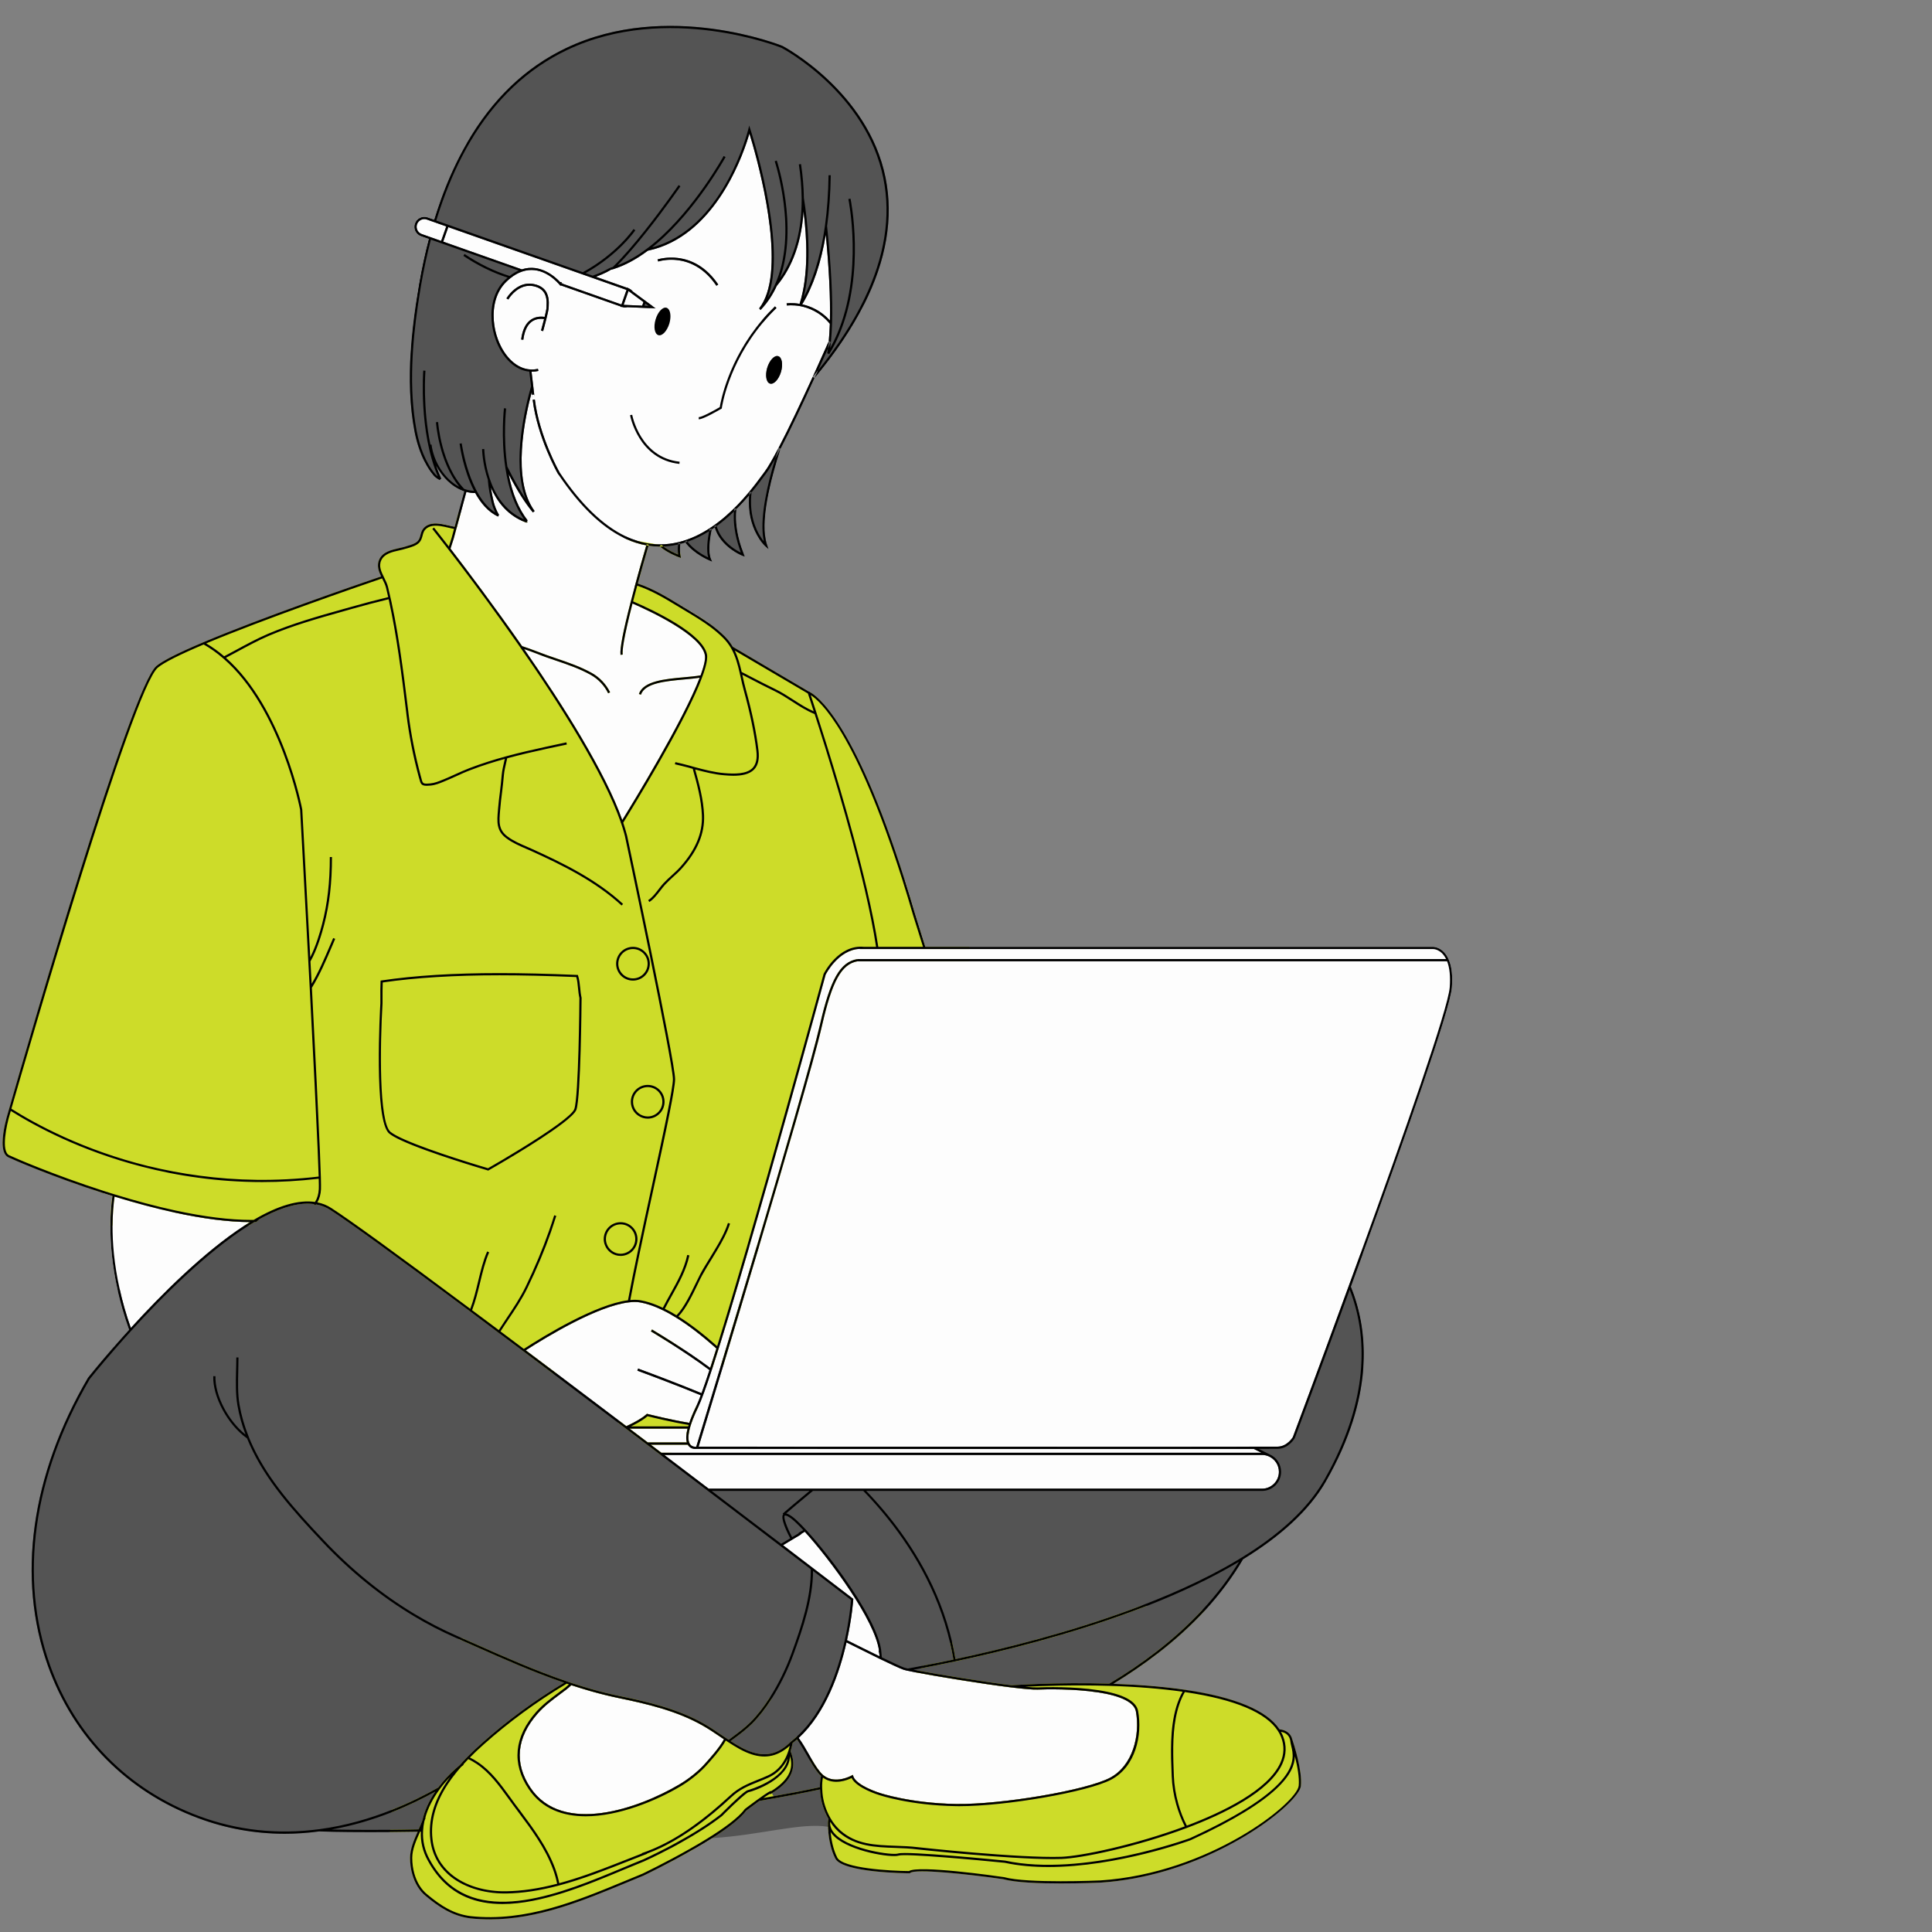
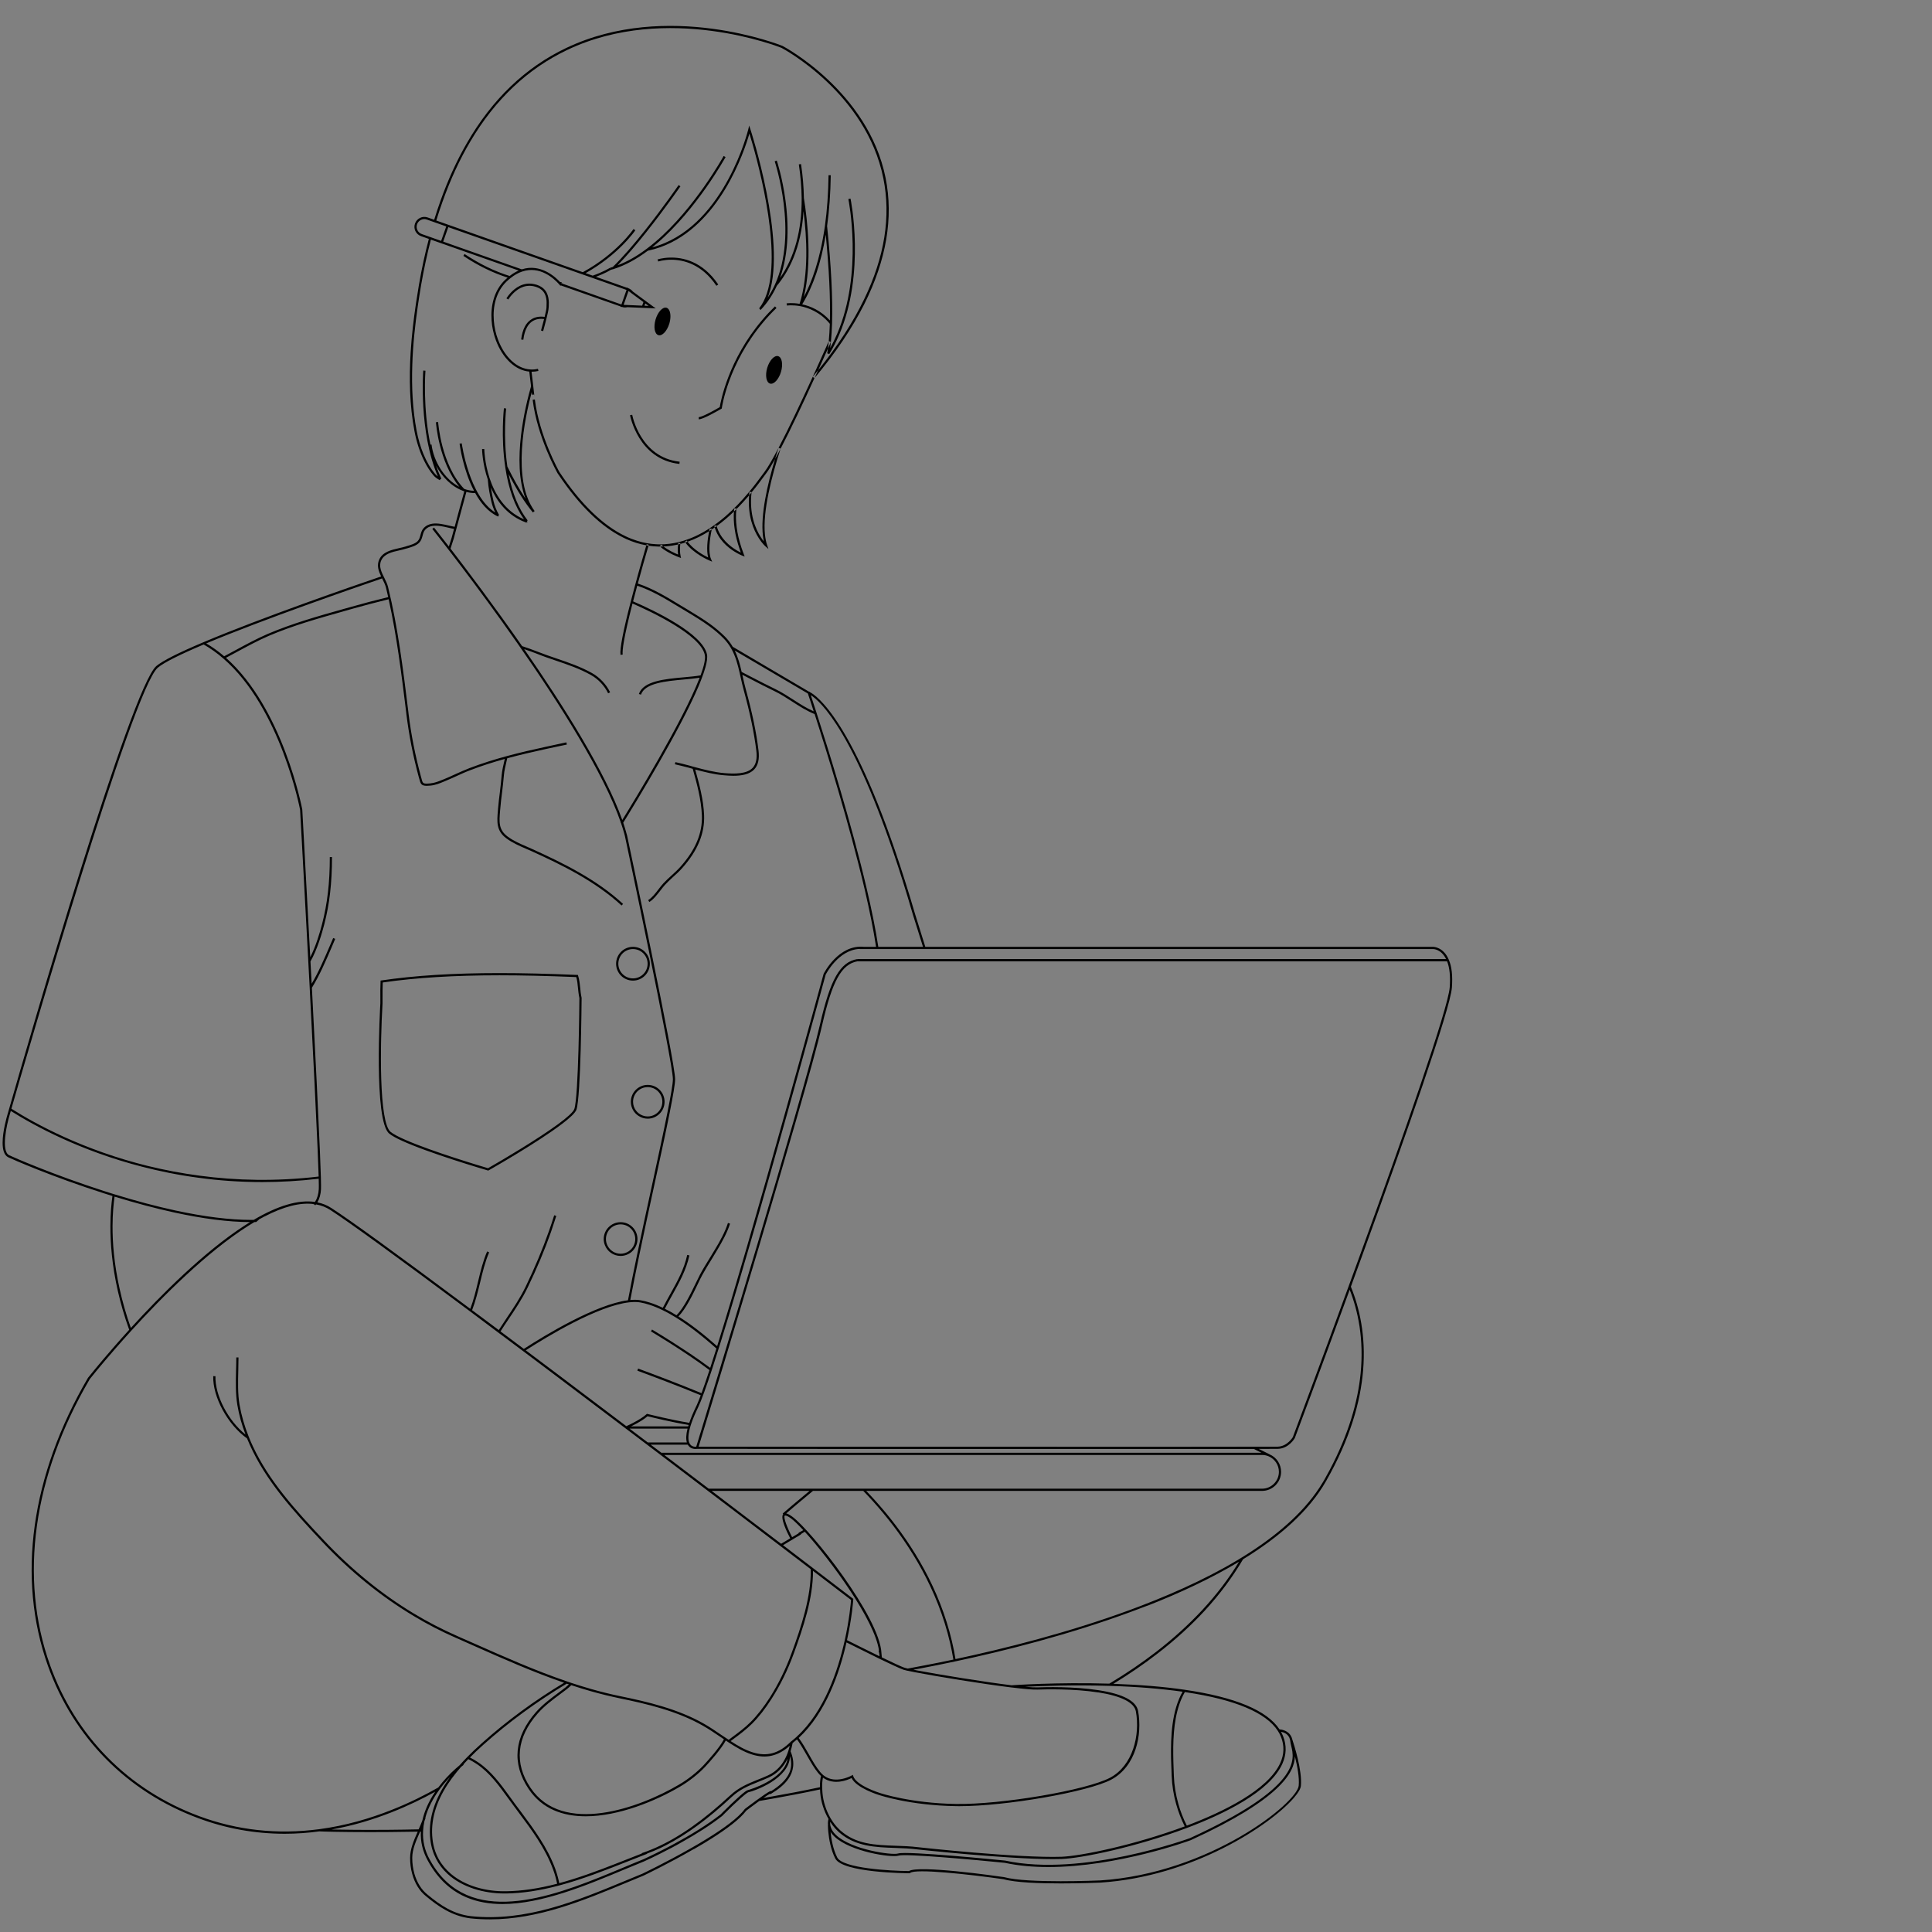
<svg xmlns="http://www.w3.org/2000/svg" width="250" zoomAndPan="magnify" viewBox="0 0 187.5 187.5" height="250" preserveAspectRatio="xMidYMid meet" version="1.0">
  <rect x="0" y="0" width="187.5" height="187.5" fill="#808080" stroke="none" />
-   <path fill="#fdfdfd" d="M 40.652 27.656 C 40.926 26.082 41.25 24.578 41.617 23.184 L 40.859 22.918 C 40.621 22.832 40.426 22.656 40.312 22.426 C 40.203 22.191 40.191 21.934 40.277 21.691 C 40.363 21.449 40.535 21.254 40.766 21.145 C 40.996 21.031 41.262 21.02 41.5 21.105 L 42.137 21.328 C 42.328 20.711 42.527 20.109 42.738 19.52 C 43.469 17.469 44.32 15.602 45.297 13.91 C 45.414 13.848 45.531 13.785 45.648 13.723 C 47.109 12.969 48.648 12.238 49.152 12.133 C 50.102 11.93 66.441 9.5 67.812 9.5 C 69.188 9.5 76.777 11.527 79.652 12.742 C 82.531 13.957 83.871 17.402 83.871 17.402 C 83.871 17.402 83.859 24.566 83.863 29.047 C 83.863 29.211 83.863 29.375 83.867 29.531 C 82.691 31.867 81.086 34.262 79.047 36.695 C 79.168 36.438 79.285 36.176 79.402 35.926 C 79.234 36.141 79.055 36.355 78.875 36.57 L 79.039 36.707 C 77.965 39.07 76.738 41.672 75.75 43.559 C 74.891 46.211 74.004 49.625 74.238 51.895 L 74.047 52.004 L 73.832 52.121 L 73.641 52.227 C 73.137 51.441 72.543 50.062 72.703 48.074 C 72.34 48.5 71.926 48.957 71.465 49.414 C 71.34 50.535 71.508 51.793 71.957 53.156 L 71.77 53.254 L 71.496 53.41 L 71.277 53.527 L 71.27 53.527 C 70.613 53.117 69.723 52.367 69.363 51.188 C 69.27 51.258 69.172 51.32 69.074 51.387 C 68.875 52.324 68.711 53.57 69.008 54.266 L 69.113 54.508 L 68.871 54.406 C 68.809 54.379 67.316 53.754 66.512 52.648 C 66.352 52.699 66.188 52.75 66.023 52.789 C 66 52.996 65.992 53.188 65.992 53.355 C 65.992 53.594 66.016 53.797 66.051 53.965 L 66.094 54.156 L 65.91 54.086 C 65.863 54.07 64.777 53.676 64.059 53.047 L 63.887 53.047 C 63.57 53.035 63.25 53.008 62.938 52.961 C 62.645 53.961 62.27 55.273 61.898 56.633 C 63.383 57.129 64.781 57.984 66.02 58.738 C 66.246 58.875 66.469 59.008 66.691 59.137 C 67.461 59.605 68.211 60.055 68.926 60.57 L 68.895 60.812 L 68.613 63.52 C 68.613 63.52 68.48 63.934 68.309 64.547 C 68.301 64.582 68.289 64.617 68.281 64.66 C 68.266 64.719 68.246 64.777 68.227 64.84 C 68.094 65.336 67.949 65.926 67.832 66.512 L 67.832 66.516 C 67.609 67.605 67.488 68.703 67.711 69.25 C 68.09 70.168 67.602 72.465 66.891 74.301 C 66.867 74.363 66.84 74.434 66.812 74.496 C 66.547 75.164 66.25 75.758 65.957 76.184 C 64.855 77.801 63.602 80.645 62.859 81.25 C 62.535 81.52 61.68 81.289 60.816 80.941 C 60.738 80.91 60.652 80.879 60.57 80.844 C 59.547 80.414 58.594 79.871 58.594 79.871 L 54.301 74.496 L 53.078 72.668 L 52.953 72.48 L 42.727 57.133 L 42.008 51.398 L 41.996 51.301 L 41.965 51.043 L 41.938 50.828 C 42.465 50.746 43.066 50.887 43.586 51.012 C 43.781 51.055 43.957 51.098 44.121 51.125 L 44.117 51.145 L 44.121 51.145 L 44.488 49.77 L 45.055 47.68 L 44.965 47.645 L 44.949 47.656 L 44.926 47.633 C 43.828 47.223 42.902 46.285 42.316 45.176 C 42.465 45.617 42.637 46.047 42.832 46.461 L 42.734 46.508 L 42.68 46.598 C 42.461 46.477 42.238 46.336 42.078 46.145 C 41.746 45.758 41.445 45.289 41.18 44.762 L 41.094 44.055 L 40.012 35.426 L 39.855 34.18 C 39.957 32.523 40.152 30.922 40.371 29.438 C 40.465 28.82 40.559 28.227 40.652 27.656 Z M 115.121 164.23 C 115.066 164.156 115.008 164.074 114.953 163.988 C 112.934 163.691 110.613 163.504 108.047 163.414 C 109.586 162.477 111.023 161.496 112.344 160.469 C 112.301 160.418 112.262 160.359 112.219 160.301 C 112.008 160.004 111.742 159.609 111.332 158.973 C 110.832 158.199 110.348 157.32 109.824 156.406 C 109.789 156.348 109.75 156.285 109.715 156.227 C 108.555 154.215 107.199 152.07 105.152 150.57 C 102.219 148.418 95.039 146.621 94.133 144.688 C 94.098 144.613 94.074 144.547 94.059 144.477 C 93.672 142.773 94.332 144.527 92.965 141.203 C 92.934 141.133 92.902 141.062 92.871 140.992 C 92.828 140.875 92.773 140.746 92.723 140.617 C 92.691 140.543 92.66 140.477 92.633 140.402 C 92.445 139.945 92.227 139.418 91.98 138.805 C 89.344 132.328 89.547 132.418 88.332 129.027 C 87.113 125.641 86.25 123.41 86.25 123.41 C 86.25 123.41 85.289 121.992 82.859 117.125 C 80.426 112.262 81.66 113.047 79.363 110.844 C 78.551 110.066 77.84 109.348 77.258 108.742 C 77.195 108.684 77.141 108.621 77.086 108.566 C 76.848 108.316 76.633 108.094 76.445 107.898 C 76.387 107.832 76.328 107.77 76.273 107.715 C 75.812 107.219 75.559 106.93 75.559 106.93 L 64.988 108.008 L 64.762 108.031 L 63.992 108.109 L 63.59 108.148 L 62.395 108.27 L 61.992 108.312 L 61.988 108.312 L 54.555 109.07 L 54.551 109.07 L 54.547 109.074 L 54.145 109.113 L 39.34 110.621 L 38.914 110.668 L 31.035 111.469 L 30.824 111.488 L 14.402 113.168 L 14.391 113.168 L 13.785 113.23 L 10.094 113.605 L 10.094 115.816 C 10.363 115.898 10.637 115.984 10.91 116.07 C 10.805 116.805 10.719 117.773 10.715 118.957 C 10.703 120.672 10.875 122.824 11.441 125.312 C 11.711 126.488 12.066 127.742 12.539 129.055 C 11.988 129.66 11.48 130.23 11.023 130.754 C 11.078 130.793 11.133 130.84 11.195 130.883 C 13.434 132.57 18.418 136.355 19.82 137.602 C 20.383 138.098 22.098 139.055 24.234 140.199 C 24.332 140.25 24.434 140.309 24.539 140.359 C 29.336 142.914 36.016 146.293 36.762 147.531 C 37.332 148.477 38.801 152.621 40.086 156.547 C 40.121 156.648 40.156 156.75 40.184 156.852 C 41.34 160.387 42.32 163.66 42.32 164.137 C 42.32 164.863 43.438 168.898 44.234 171.633 C 44.27 171.746 44.305 171.859 44.332 171.965 C 44.617 172.938 44.852 173.711 44.957 174.035 C 45.359 175.297 50.445 178.18 52.16 178.465 C 52.227 178.477 52.32 178.488 52.438 178.504 C 53.883 178.68 58.801 179.059 63.668 179.305 C 63.824 179.309 63.984 179.316 64.141 179.324 C 64.32 179.332 64.496 179.34 64.672 179.348 C 64.816 179.355 64.957 179.363 65.098 179.371 L 65.105 179.371 C 65.723 179.398 66.336 179.422 66.93 179.441 C 67.066 179.445 67.199 179.449 67.328 179.453 L 67.348 179.453 C 67.945 179.117 68.543 178.758 69.117 178.391 C 70.555 177.477 71.828 176.527 72.426 175.727 C 72.52 175.656 73.102 175.211 73.688 174.785 C 74.191 174.699 74.691 174.609 75.191 174.523 C 75.816 174.41 76.438 174.293 77.051 174.176 C 77.91 174.012 78.754 173.84 79.586 173.664 C 79.59 173.789 79.598 173.902 79.605 174.016 C 79.676 174.867 79.961 175.758 80.406 176.531 C 80.352 176.727 80.336 176.918 80.359 177.102 L 80.348 177.102 C 80.348 177.113 80.348 177.18 80.352 177.289 C 80.359 177.41 80.363 177.582 80.387 177.793 C 80.523 177.758 80.66 177.723 80.801 177.688 C 80.93 177.652 81.059 177.617 81.188 177.586 L 81.434 177.523 C 84.336 176.785 87.293 176.195 89.258 176.516 C 93.082 177.145 97.234 175.582 98.965 176.25 C 100.695 176.922 110.824 176.754 111.332 175.113 C 111.785 173.656 113.008 173.508 113.656 170.695 C 113.734 170.355 113.801 169.973 113.863 169.547 L 113.863 169.539 L 113.867 169.52 C 114.395 165.637 117.441 167.66 115.121 164.23 Z M 115.121 164.23 " fill-opacity="1" fill-rule="nonzero" />
-   <path fill="#fdfdfd" d="M 132.258 121.691 C 131.867 122.766 131.48 123.832 131.098 124.875 C 131.934 126.914 132.566 129.637 132.285 132.992 L 132.047 133.301 L 132.047 133.305 L 129.035 142.684 L 128.688 143.75 L 128.352 143.902 L 121.844 146.836 L 60.223 146.836 L 61.297 139.066 L 61.332 138.828 L 61.355 138.645 L 61.383 138.43 L 61.395 138.355 L 61.434 138.094 C 62.027 137.785 62.465 137.504 62.742 137.25 L 62.781 137.211 L 62.84 137.227 C 62.863 137.23 65.145 137.805 66.895 138.086 C 67.051 137.621 67.273 137.09 67.559 136.496 C 67.578 136.457 67.598 136.406 67.621 136.359 C 67.734 136.113 67.863 135.797 68.008 135.41 C 65.875 134.52 62.992 133.441 62.117 133.121 L 62.148 132.902 C 62.969 133.199 65.91 134.305 68.082 135.207 C 68.309 134.598 68.566 133.84 68.855 132.965 C 67.688 132.082 66.215 131.113 65.066 130.379 C 63.992 129.699 63.191 129.223 63.176 129.211 L 63.281 129.027 C 63.305 129.043 64.832 129.957 66.523 131.074 C 66.637 131.148 66.754 131.227 66.871 131.309 C 66.957 131.363 67.047 131.422 67.133 131.48 C 67.195 131.527 67.266 131.57 67.332 131.621 C 67.391 131.66 67.449 131.695 67.504 131.742 C 67.789 131.93 68.066 132.121 68.336 132.328 C 68.43 132.391 68.52 132.457 68.609 132.523 C 68.664 132.559 68.723 132.605 68.777 132.645 C 68.828 132.676 68.875 132.715 68.926 132.75 C 69.113 132.172 69.312 131.543 69.527 130.871 C 68.078 129.586 66.801 128.602 65.617 127.875 C 65.172 127.598 64.738 127.355 64.328 127.16 C 63.879 126.938 63.438 126.758 63.016 126.625 L 63.047 126.41 L 67.812 91.891 C 69.727 90.035 70.812 89.695 70.812 89.695 C 70.812 89.695 77.422 88.039 83.926 86.367 C 83.996 86.348 84.066 86.332 84.129 86.316 C 85.301 86.016 86.465 85.711 87.586 85.418 C 87.652 85.402 87.723 85.387 87.793 85.367 C 88.133 86.434 88.473 87.559 88.82 88.75 L 89.801 91.891 L 139.098 91.891 C 139.137 91.891 140.09 91.91 140.609 93.141 C 140.891 93.797 140.992 94.707 140.906 95.84 C 140.754 97.93 136.359 110.41 132.258 121.691 Z M 51.82 27.57 C 50.773 27.355 49.988 27.941 49.516 28.469 C 49.281 28.734 49.156 28.949 49.148 28.957 L 49.336 29.066 C 49.336 29.062 49.453 28.855 49.672 28.613 C 50.109 28.125 50.828 27.582 51.781 27.777 C 52.102 27.844 52.367 27.965 52.566 28.133 C 53.098 28.59 53.059 29.309 53.039 29.699 C 53.035 29.758 53.035 29.812 53.035 29.855 C 53.035 29.98 52.965 30.309 52.855 30.754 C 52.457 30.695 51.922 30.719 51.469 31.062 C 51.25 31.223 51.066 31.441 50.926 31.719 C 51 31.734 51.07 31.75 51.145 31.762 C 51.266 31.539 51.418 31.363 51.594 31.23 C 51.988 30.938 52.449 30.914 52.805 30.961 C 52.676 31.449 52.543 31.934 52.512 32.051 C 52.578 32.066 52.652 32.082 52.723 32.098 C 52.758 31.957 52.914 31.414 53.039 30.898 C 53.113 30.598 53.246 30.062 53.246 29.855 C 53.246 29.816 53.25 29.77 53.254 29.711 C 53.273 29.316 53.316 28.496 52.711 27.973 C 52.477 27.777 52.184 27.641 51.82 27.57 Z M 60.227 29.785 L 60.363 29.789 C 60.461 29.824 60.559 29.84 60.66 29.84 C 60.734 29.84 60.809 29.828 60.883 29.812 L 63.09 29.906 L 63.637 29.93 L 63.336 29.707 L 61.426 28.301 L 61.418 28.293 C 61.309 28.148 61.16 28.039 60.992 27.977 L 60.98 27.973 L 60.891 27.902 L 60.879 27.934 L 57.832 26.859 C 58.688 26.547 59.188 26.246 59.27 26.191 L 59.273 26.188 C 59.277 26.188 59.277 26.188 59.281 26.184 C 59.367 26.168 59.449 26.141 59.531 26.117 L 59.559 26.117 L 59.578 26.102 C 60.648 25.762 61.754 25.168 62.871 24.332 C 63.297 24.242 63.703 24.125 64.098 23.984 C 64.047 23.926 63.996 23.867 63.941 23.809 C 63.883 23.742 63.82 23.68 63.766 23.613 C 63.715 23.566 63.672 23.512 63.617 23.461 C 63.328 23.148 63.027 22.836 62.719 22.535 C 62.668 22.488 62.617 22.434 62.562 22.391 C 61.547 21.41 60.516 20.609 59.793 20.512 C 57.793 20.242 46.605 19.16 46.605 19.16 C 46.605 19.16 47.145 20.73 42.945 19.578 C 42.875 19.559 42.805 19.539 42.738 19.52 C 42.527 20.109 42.328 20.711 42.137 21.328 L 41.5 21.105 C 41.262 21.02 40.992 21.031 40.766 21.145 C 40.535 21.254 40.363 21.449 40.277 21.691 C 40.191 21.934 40.203 22.191 40.312 22.426 C 40.426 22.656 40.621 22.832 40.859 22.918 L 41.617 23.184 C 41.25 24.578 40.926 26.082 40.652 27.656 C 40.555 28.227 40.465 28.82 40.371 29.434 L 40.543 29.73 C 40.543 29.734 40.543 29.734 40.543 29.734 C 40.543 29.734 44.012 30.355 47.707 31.078 C 47.781 31.09 47.852 31.105 47.926 31.117 C 47.816 29.742 48.141 28.305 49.16 27.328 C 49.297 27.195 49.426 27.082 49.547 26.988 C 49.922 26.691 50.297 26.477 50.676 26.355 C 52.391 25.77 53.742 27.008 54.246 27.57 C 54.254 27.578 54.262 27.586 54.27 27.598 L 54.336 27.672 C 54.371 27.711 54.387 27.738 54.387 27.738 L 54.434 27.699 L 60.238 29.746 Z M 63.625 31 C 63.406 31.738 63.527 32.418 63.898 32.527 C 64.34 31.664 64.695 30.879 64.98 30.18 C 64.914 30.02 64.816 29.91 64.688 29.867 C 64.32 29.758 63.844 30.266 63.625 31 Z M 63.883 25.379 C 63.895 25.375 64.406 25.203 65.16 25.207 C 65.105 25.145 65.047 25.074 64.988 25 C 64.289 25.02 63.824 25.176 63.812 25.18 Z M 63.883 25.379 " fill-opacity="1" fill-rule="nonzero" />
-   <path fill="#545454" d="M 131.098 124.875 C 131.48 123.832 131.867 122.766 132.258 121.691 L 132.039 121.668 C 131.648 122.738 131.262 123.801 130.883 124.836 C 127.969 132.816 125.488 139.422 125.469 139.473 C 125.465 139.48 124.93 140.375 124.008 140.395 C 123.398 140.41 102.031 140.41 83.918 140.402 C 75.527 140.402 68.859 140.395 67.801 140.395 C 68.008 139.715 68.938 136.672 70.191 132.512 C 71.203 129.164 72.43 125.098 73.668 120.949 L 73.438 120.969 C 72.191 125.145 70.957 129.238 69.945 132.586 C 68.652 136.855 67.715 139.922 67.57 140.406 C 67.445 140.418 67.164 140.41 66.984 140.18 C 66.711 139.828 66.621 138.914 67.746 136.586 C 68.055 135.949 68.535 134.617 69.125 132.805 C 70.09 129.852 71.363 125.617 72.699 121.035 L 72.469 121.055 L 69.613 121.301 L 69.348 121.32 L 62.859 121.887 L 62.062 121.688 L 61.855 121.637 L 61.289 121.496 L 61.027 121.43 L 58.973 120.918 L 58.707 120.852 L 53.473 119.551 L 53.262 119.496 L 42.117 116.723 L 36.762 114.828 L 31.051 111.934 L 30.832 111.82 L 21.039 111.82 L 19.41 114.105 L 19.273 114.301 L 17.016 117.477 L 16.883 117.66 C 19.691 118.277 22.164 118.594 24.27 118.602 C 24.082 118.715 23.898 118.832 23.711 118.953 C 19.777 121.512 15.613 125.68 12.699 128.879 C 12.223 127.535 11.871 126.266 11.609 125.074 L 11.441 125.309 C 11.711 126.484 12.066 127.738 12.535 129.051 C 10.16 131.66 8.562 133.68 8.539 133.715 C 2.988 143.199 1.609 153.121 4.648 161.652 C 7.133 168.621 12.316 173.879 19.246 176.453 C 21.941 177.457 24.75 177.961 27.633 177.961 C 28.742 177.961 29.859 177.883 30.988 177.734 C 30.988 177.734 30.996 177.734 31.004 177.734 C 31.195 177.746 32.988 177.801 35.918 177.801 C 36.512 177.801 37.152 177.797 37.836 177.793 C 38.672 177.785 39.574 177.773 40.535 177.758 C 40.152 178.629 39.797 179.457 39.797 180.301 C 39.797 180.848 39.867 181.367 40 181.852 L 49.148 181.852 L 53.68 181.43 L 53.902 181.41 L 59.793 180.863 C 59.797 180.855 59.805 180.855 59.809 180.852 C 59.961 180.77 61.266 180.082 63.336 179.445 C 63.727 179.324 64.148 179.207 64.594 179.094 C 64.902 179.016 65.227 178.941 65.559 178.871 C 65.781 178.82 66.016 178.777 66.246 178.738 C 67.004 178.598 67.805 178.488 68.652 178.422 C 68.809 178.41 68.961 178.395 69.113 178.387 C 73.773 178.109 77.719 176.859 80.352 177.285 C 80.445 177.297 80.539 177.312 80.633 177.336 C 80.777 177.367 80.918 177.402 81.059 177.449 C 81.23 177.5 81.398 177.57 81.559 177.645 C 84.109 178.875 99.68 176.176 104.004 175.363 C 106.805 174.836 110.969 175.238 114.141 175.066 C 114.211 175.059 114.285 175.055 114.355 175.055 C 115.984 174.949 117.324 174.684 118.055 174.035 C 120.188 172.148 120.551 171.402 124.02 167.98 C 124.07 167.934 124.121 167.883 124.172 167.832 C 122.961 165.992 119.855 164.699 114.949 163.984 C 112.934 163.688 110.613 163.5 108.047 163.41 C 111.57 161.266 114.539 158.891 116.926 156.297 C 118.379 154.719 119.617 153.055 120.633 151.324 C 124.156 149.16 127.039 146.641 128.688 143.742 C 133.562 135.207 132.695 128.777 131.098 124.875 Z M 66.82 140.316 C 67.023 140.578 67.316 140.625 67.5 140.625 C 67.578 140.625 67.641 140.613 67.664 140.613 C 67.961 140.613 74.953 140.617 83.918 140.621 C 89.488 140.621 113.973 140.629 121.688 140.621 L 122.43 140.992 L 64.191 140.992 C 63.84 140.727 63.496 140.465 63.152 140.207 L 66.75 140.207 C 66.77 140.246 66.793 140.281 66.82 140.316 Z M 66.66 139.992 L 62.871 139.992 C 62.273 139.535 61.676 139.086 61.094 138.645 L 66.727 138.645 C 66.582 139.211 66.562 139.66 66.66 139.992 Z M 66.789 138.43 L 61.242 138.43 C 61.973 138.074 62.508 137.742 62.844 137.445 C 63.203 137.535 65.227 138.031 66.828 138.289 C 66.809 138.336 66.797 138.387 66.789 138.43 Z M 61.051 126.391 C 61.465 126.34 61.836 126.348 62.156 126.402 C 62.828 126.523 63.559 126.777 64.328 127.16 C 64.738 127.355 65.172 127.598 65.617 127.875 C 66.801 128.602 68.078 129.586 69.527 130.871 C 69.312 131.543 69.117 132.172 68.926 132.75 C 68.875 132.715 68.828 132.676 68.777 132.645 C 68.723 132.605 68.664 132.559 68.609 132.523 C 68.52 132.453 68.43 132.391 68.336 132.328 C 68.066 132.121 67.789 131.93 67.508 131.742 C 67.449 131.695 67.391 131.66 67.332 131.621 C 67.266 131.57 67.199 131.527 67.133 131.48 C 67.047 131.422 66.957 131.363 66.875 131.309 C 66.758 131.227 66.637 131.148 66.523 131.07 C 64.836 129.957 63.305 129.039 63.281 129.027 L 63.176 129.211 C 63.191 129.223 63.992 129.699 65.066 130.379 C 66.219 131.113 67.688 132.082 68.855 132.965 C 68.566 133.84 68.309 134.598 68.082 135.207 C 65.547 134.152 61.965 132.828 61.93 132.816 L 61.855 133.02 C 61.891 133.031 65.48 134.352 68.008 135.41 C 67.836 135.875 67.68 136.242 67.559 136.496 C 67.273 137.086 67.051 137.621 66.895 138.086 C 65.145 137.805 62.863 137.23 62.84 137.227 L 62.785 137.211 L 62.742 137.25 C 62.379 137.586 61.723 137.98 60.785 138.41 C 58.582 136.742 56.312 135.027 54.008 133.289 C 53.02 132.547 52.023 131.797 51.023 131.047 C 53.117 129.699 58.012 126.734 61.051 126.391 Z M 68.273 171.332 C 67.656 171.988 66.77 172.688 65.895 173.199 C 62.008 175.492 54.602 178.137 51.488 173.508 C 49.879 171.125 50.125 168.621 52.195 166.285 C 52.84 165.555 53.574 165.008 54.352 164.426 C 54.562 164.273 54.773 164.113 54.984 163.953 C 55.105 163.859 55.246 163.734 55.445 163.547 C 56.074 163.754 56.719 163.953 57.363 164.137 C 58.301 164.402 59.246 164.633 60.164 164.824 C 62.75 165.355 65.719 166.043 68.234 167.488 C 68.797 167.809 69.355 168.184 69.895 168.551 C 70.016 168.633 70.137 168.715 70.258 168.797 C 69.824 169.625 68.73 170.836 68.273 171.332 Z M 77.727 148.879 C 77.855 148.812 77.98 148.73 78.102 148.652 C 80.594 151.383 84.918 157.266 85.309 160.188 L 85.27 160.199 C 85.297 160.281 85.32 160.379 85.336 160.488 L 85.336 160.504 C 85.34 160.523 85.34 160.539 85.34 160.559 L 85.344 160.559 C 85.348 160.621 85.355 160.68 85.359 160.742 C 84.219 160.188 82.977 159.566 82.203 159.176 C 82.695 156.941 82.809 155.25 82.809 155.23 L 82.812 155.172 L 82.77 155.141 C 82.77 155.141 81.297 154.012 78.855 152.148 L 75.992 149.961 L 77.742 148.91 Z M 110.242 166.094 C 110.664 168.402 109.938 171.355 107.738 172.527 C 105.449 173.738 97.199 175.145 92.773 175.074 C 88.363 175.004 85.438 174.02 85.402 174.016 C 85.379 174.004 83.105 173.305 82.805 172.371 L 82.762 172.246 L 82.652 172.316 C 82.633 172.324 81.094 173.191 79.957 172.324 C 79.926 172.297 79.898 172.273 79.867 172.246 C 79.492 171.918 79.137 171.363 78.77 170.734 C 78.688 170.582 78.594 170.422 78.504 170.266 C 78.188 169.707 77.855 169.129 77.512 168.668 C 80.145 166.242 81.492 162.32 82.152 159.395 C 82.973 159.801 84.27 160.449 85.434 161.02 C 86.27 161.426 87.34 161.93 87.688 162.047 C 87.762 162.074 87.898 162.105 88.062 162.145 L 88.078 162.145 C 88.082 162.145 88.082 162.145 88.086 162.145 C 88.277 162.191 88.531 162.238 88.82 162.297 C 90.906 162.695 95.277 163.414 98.188 163.77 L 98.203 163.77 C 99.441 163.922 100.27 163.988 100.676 163.973 C 101.457 163.945 104.191 163.875 106.586 164.25 L 106.602 164.25 C 108.824 164.594 110.09 165.23 110.242 166.094 Z M 122.48 144.477 L 68.781 144.477 C 67.305 143.352 65.867 142.262 64.469 141.203 L 122.48 141.203 C 122.691 141.203 122.895 141.242 123.086 141.32 L 123.109 141.332 L 123.109 141.328 C 123.113 141.328 123.113 141.332 123.117 141.332 C 123.723 141.59 124.117 142.184 124.117 142.84 C 124.117 143.746 123.379 144.477 122.48 144.477 Z M 51.875 38.492 C 51.867 38.43 51.859 38.363 51.848 38.289 L 51.859 38.289 Z M 52.504 32.078 C 52.504 32.07 52.66 31.52 52.805 30.961 C 52.449 30.914 51.988 30.941 51.594 31.23 C 51.164 31.551 50.895 32.141 50.789 32.977 L 50.578 32.949 C 50.688 32.055 50.988 31.418 51.469 31.062 C 51.922 30.723 52.457 30.695 52.855 30.754 C 52.965 30.309 53.035 29.98 53.035 29.855 C 53.035 29.812 53.035 29.762 53.039 29.699 C 53.059 29.309 53.098 28.59 52.566 28.133 C 52.367 27.965 52.102 27.844 51.781 27.777 C 50.828 27.582 50.109 28.125 49.672 28.613 C 49.453 28.855 49.336 29.062 49.336 29.066 L 49.148 28.957 C 49.156 28.949 49.281 28.734 49.516 28.473 C 49.988 27.941 50.773 27.355 51.82 27.57 C 52.184 27.641 52.477 27.777 52.711 27.973 C 53.316 28.496 53.273 29.316 53.254 29.711 C 53.25 29.77 53.246 29.816 53.246 29.855 C 53.246 30.062 53.113 30.598 53.039 30.898 C 52.891 31.496 52.711 32.133 52.711 32.137 Z M 51.906 38.77 C 52.348 42.375 54.277 45.789 54.297 45.82 C 54.281 45.926 54.266 46.035 54.258 46.141 C 54.211 46.07 54.16 46.004 54.117 45.934 C 54.094 45.895 52.141 42.441 51.695 38.797 Z M 43.586 51.012 C 43.777 51.055 43.957 51.098 44.121 51.125 L 44.117 51.145 Z M 63.883 25.379 L 63.812 25.18 C 63.844 25.168 67.281 24.02 69.707 27.609 L 69.527 27.734 C 67.195 24.273 63.914 25.371 63.883 25.379 Z M 75.211 29.734 L 75.359 29.891 C 74.875 30.355 74.438 30.828 74.039 31.309 C 74.023 31.215 74.004 31.125 73.988 31.039 C 74.359 30.598 74.77 30.164 75.211 29.734 Z M 75.555 43.469 C 76.551 41.578 77.781 38.953 78.875 36.57 L 79.039 36.707 C 77.965 39.07 76.738 41.668 75.75 43.559 C 74.754 46.641 73.715 50.754 74.449 52.902 L 74.578 53.281 L 74.281 53.02 C 74.258 53.004 72.434 51.383 72.703 48.074 C 72.336 48.5 71.926 48.957 71.465 49.414 C 71.32 50.711 71.562 52.18 72.184 53.789 L 72.27 54.008 L 72.047 53.93 C 71.961 53.891 69.949 53.113 69.363 51.188 C 69.27 51.258 69.172 51.32 69.074 51.387 C 68.875 52.324 68.711 53.57 69.008 54.266 L 69.113 54.508 L 68.871 54.406 C 68.809 54.379 67.316 53.754 66.512 52.648 C 66.352 52.699 66.188 52.75 66.023 52.789 C 66 52.996 65.992 53.188 65.992 53.355 C 65.992 53.594 66.016 53.793 66.051 53.965 L 66.094 54.156 L 65.91 54.086 C 65.863 54.07 64.777 53.676 64.059 53.043 L 63.887 53.043 C 63.57 53.035 63.25 53.008 62.938 52.961 C 62.645 53.961 62.27 55.273 61.898 56.633 C 63.383 57.125 64.781 57.98 66.02 58.734 C 65.883 58.738 65.754 58.746 65.625 58.746 C 63.219 58.773 62.312 58.137 61.742 57.219 C 61.688 57.141 61.637 57.055 61.59 56.965 C 61.988 55.477 62.406 54.016 62.727 52.922 C 62.07 52.809 61.422 52.602 60.777 52.312 C 60.68 52.266 60.586 52.223 60.488 52.172 C 60.555 52.125 60.621 52.078 60.695 52.035 C 61.082 52.223 61.469 52.371 61.859 52.492 C 62.461 52.68 63.066 52.789 63.676 52.82 C 63.746 52.824 63.82 52.828 63.895 52.828 C 63.945 52.828 64.004 52.832 64.059 52.832 C 69.031 52.832 72.727 47.797 73.949 46.125 C 74.047 45.996 74.125 45.891 74.188 45.809 C 74.52 45.375 74.996 44.539 75.555 43.469 Z M 74.457 35.699 C 74.68 34.965 75.156 34.457 75.52 34.566 C 75.891 34.672 76.012 35.359 75.793 36.098 C 75.574 36.828 75.098 37.336 74.73 37.227 C 74.363 37.117 74.242 36.434 74.457 35.699 Z M 40.223 41.855 C 40.559 43.613 41.219 45.137 42.078 46.145 C 42.238 46.336 42.461 46.477 42.68 46.598 L 42.734 46.508 L 42.832 46.461 C 42.637 46.047 42.465 45.617 42.316 45.176 C 42.902 46.281 43.828 47.223 44.926 47.633 L 44.949 47.656 L 44.961 47.645 C 44.996 47.656 45.023 47.668 45.055 47.676 L 44.488 49.77 L 44.121 51.145 L 44.328 51.195 L 44.711 49.773 L 45.262 47.738 C 45.531 47.812 45.809 47.852 46.094 47.852 L 46.094 47.805 C 46.637 48.801 47.367 49.684 48.328 50.125 C 48.332 50.129 48.34 50.129 48.344 50.133 L 48.348 50.129 L 48.434 49.938 C 48.426 49.934 48.414 49.93 48.406 49.922 C 48.176 49.531 47.992 49.062 47.895 48.637 C 47.809 48.262 47.711 47.801 47.637 47.316 C 48.195 48.582 49.121 49.852 50.66 50.547 C 50.801 50.613 50.945 50.672 51.098 50.727 L 51.125 50.648 L 51.156 50.688 C 51.168 50.676 51.184 50.664 51.199 50.648 C 51.203 50.648 51.203 50.645 51.207 50.641 L 51.145 50.594 L 51.16 50.543 L 51.211 50.508 C 50.344 49.398 49.723 47.895 49.363 46.012 C 50.168 47.57 50.953 48.816 51.711 49.723 C 51.715 49.723 51.715 49.73 51.715 49.73 L 51.719 49.734 L 51.801 49.664 L 51.887 49.598 C 51.887 49.598 51.887 49.594 51.883 49.594 C 49.641 46.559 50.941 40.516 51.602 38.051 C 51.633 38.281 51.656 38.48 51.672 38.617 L 51.68 38.676 L 51.645 38.305 L 51.848 38.289 C 51.82 38.066 51.789 37.785 51.754 37.492 C 51.695 37.016 51.637 36.5 51.586 36.074 L 51.629 36.074 C 51.828 36.074 52.039 36.051 52.254 36 L 52.207 35.793 C 51.957 35.852 51.707 35.871 51.473 35.855 C 50.176 35.789 48.969 34.668 48.324 32.938 C 47.668 31.176 47.672 28.758 49.16 27.328 C 49.297 27.195 49.426 27.082 49.547 26.988 C 49.922 26.691 50.297 26.477 50.676 26.355 C 52.391 25.77 53.742 27.008 54.246 27.57 C 54.254 27.578 54.262 27.586 54.27 27.598 L 54.336 27.672 C 54.371 27.711 54.387 27.738 54.387 27.738 L 54.434 27.699 L 60.238 29.746 L 60.227 29.785 L 60.363 29.789 C 60.461 29.824 60.559 29.84 60.66 29.84 C 60.734 29.84 60.809 29.828 60.883 29.812 L 63.09 29.906 C 63.172 29.84 63.254 29.777 63.336 29.707 L 61.426 28.301 L 61.418 28.293 C 61.309 28.148 61.16 28.039 60.992 27.977 L 60.98 27.973 L 60.891 27.902 L 60.879 27.934 L 57.832 26.859 C 58.688 26.547 59.188 26.246 59.27 26.191 L 59.273 26.188 C 59.277 26.188 59.277 26.188 59.281 26.184 C 59.367 26.168 59.449 26.141 59.531 26.117 L 59.559 26.117 L 59.578 26.102 C 60.648 25.762 61.754 25.168 62.871 24.332 C 69.52 22.934 72.211 14.766 72.73 12.957 C 73.312 14.832 75.938 23.871 74.434 28.449 C 74.242 29.023 74 29.508 73.695 29.898 C 73.691 29.902 73.691 29.902 73.688 29.906 L 73.711 29.926 L 73.664 29.977 L 73.773 29.977 L 73.773 30.082 L 73.824 30.082 L 73.848 30.051 L 73.852 30.047 C 73.855 30.043 73.855 30.043 73.855 30.039 C 74.484 29.375 74.992 28.605 75.387 27.742 C 76.484 26.434 77.766 24.148 77.98 20.488 C 78.301 22.996 78.508 26.641 77.602 29.488 C 76.871 29.363 76.359 29.438 76.34 29.441 L 76.367 29.652 C 76.375 29.652 76.914 29.574 77.664 29.711 C 78.449 29.863 79.586 30.277 80.535 31.422 C 80.516 32.039 80.477 32.609 80.43 33.121 C 80.082 33.91 79.684 34.793 79.262 35.715 L 79.254 35.738 C 79.129 36.012 79.004 36.289 78.875 36.57 C 79.055 36.355 79.234 36.141 79.402 35.926 C 79.285 36.176 79.168 36.438 79.047 36.695 C 84.824 29.785 87.141 23.246 85.941 17.262 C 84.254 8.852 76.031 4.5 75.941 4.457 C 75.828 4.406 64.766 -0.02 54.953 4.656 C 48.957 7.512 44.648 13.125 42.137 21.328 L 41.5 21.105 C 41.262 21.02 40.992 21.031 40.766 21.145 C 40.535 21.254 40.363 21.449 40.277 21.691 C 40.191 21.934 40.203 22.191 40.312 22.426 C 40.426 22.656 40.621 22.832 40.859 22.918 L 41.617 23.184 C 41.25 24.578 40.926 26.082 40.652 27.656 C 39.969 31.715 39.305 37 40.223 41.855 Z M 80.543 31.102 C 79.648 30.113 78.621 29.703 77.852 29.539 C 78.914 27.797 79.684 25.523 80.141 22.77 C 80.457 26.07 80.594 28.867 80.543 31.102 Z M 60.996 28.242 L 61.262 28.438 L 61.266 28.445 L 62.445 29.316 L 62.324 29.664 L 60.523 29.586 Z M 60.805 28.137 L 60.309 29.551 L 54.559 27.52 L 54.578 27.484 L 54.469 27.484 L 54.469 27.48 L 54.512 27.387 L 54.484 27.375 L 54.473 27.367 L 54.441 27.379 C 54.418 27.383 54.391 27.383 54.367 27.383 C 53.914 26.891 52.461 25.547 50.641 26.141 L 43.012 23.449 L 43.508 22.043 Z M 40.934 22.715 C 40.543 22.578 40.34 22.152 40.477 21.762 C 40.543 21.574 40.68 21.426 40.859 21.336 C 41.035 21.25 41.242 21.238 41.43 21.309 L 43.309 21.973 L 42.812 23.379 Z M 40.934 22.715 " fill-opacity="1" fill-rule="nonzero" />
-   <path fill="#cddc29" d="M 48.344 50.133 C 48.34 50.129 48.332 50.129 48.328 50.125 C 48.332 50.125 48.34 50.125 48.348 50.129 Z M 51.125 50.648 L 51.156 50.691 C 51.168 50.676 51.184 50.664 51.199 50.648 C 51.172 50.641 51.148 50.637 51.129 50.633 C 51.121 50.633 51.113 50.629 51.109 50.629 C 51.094 50.625 51.074 50.625 51.062 50.621 C 51.047 50.617 51.031 50.617 51.02 50.613 C 50.895 50.594 50.777 50.566 50.66 50.547 C 50.801 50.613 50.945 50.672 51.098 50.727 Z M 63.281 129.027 L 63.176 129.211 C 63.191 129.223 63.992 129.699 65.066 130.379 C 65.66 130.578 66.152 130.836 66.523 131.074 C 64.836 129.957 63.305 129.043 63.281 129.027 Z M 67.508 131.742 C 67.797 131.949 68.09 132.156 68.336 132.328 C 68.066 132.121 67.789 131.926 67.508 131.742 Z M 79.574 99.449 C 78.516 104.082 73.141 122.027 69.945 132.586 C 70.023 132.562 70.109 132.539 70.195 132.512 C 73.391 121.934 78.727 104.117 79.785 99.496 C 80.766 95.203 81.668 93.574 83.219 93.293 L 94.023 93.293 C 94.027 93.219 94.031 93.145 94.035 93.078 L 83.219 93.078 L 83.219 93.172 L 83.203 93.082 C 81.531 93.367 80.586 95.039 79.574 99.449 Z M 46.672 128.055 C 47.23 128.473 47.797 128.895 48.363 129.324 C 49.133 129.895 49.914 130.48 50.699 131.07 L 50.773 131.125 C 51.742 131.855 52.711 132.578 53.668 133.301 C 53.785 133.297 53.898 133.293 54.008 133.289 C 53.02 132.547 52.023 131.797 51.023 131.047 C 53.117 129.699 58.012 126.734 61.051 126.391 C 61.465 126.34 61.836 126.344 62.156 126.402 C 62.828 126.523 63.559 126.777 64.328 127.16 C 64.738 127.355 65.172 127.598 65.617 127.875 C 66.801 128.602 68.078 129.586 69.527 130.871 C 69.312 131.543 69.117 132.172 68.926 132.75 C 68.93 132.75 68.93 132.75 68.934 132.758 C 68.965 132.781 68.996 132.805 69.031 132.828 C 69.031 132.828 69.062 132.82 69.129 132.809 C 72.609 122.156 80.047 94.895 80.129 94.594 C 80.145 94.562 81.355 92.164 83.449 92.09 L 83.449 92.105 L 94.059 92.105 C 94.059 92.031 94.059 91.961 94.055 91.891 L 89.801 91.891 L 88.82 88.75 C 83.387 70.129 79.188 67.465 78.602 67.172 L 78.602 67.129 L 78.523 67.129 L 71.113 62.77 C 70.895 62.398 70.645 62.07 70.344 61.773 C 69.238 60.664 67.996 59.922 66.691 59.137 C 66.469 59.008 66.246 58.875 66.02 58.734 C 64.781 57.98 63.383 57.125 61.898 56.633 C 62.27 55.273 62.645 53.961 62.938 52.957 C 63.25 53.008 63.57 53.035 63.887 53.043 L 64.062 53.043 C 64.777 53.676 65.863 54.07 65.91 54.086 L 66.098 54.156 L 66.051 53.965 C 66.016 53.793 65.996 53.59 65.996 53.355 C 65.926 53.336 65.855 53.316 65.781 53.297 C 65.781 53.484 65.789 53.664 65.809 53.816 C 65.508 53.695 64.883 53.418 64.387 53.031 C 64.473 53.031 64.559 53.027 64.641 53.02 C 64.523 52.992 64.398 52.969 64.266 52.938 C 64.219 52.93 64.176 52.918 64.125 52.906 C 63.984 52.883 63.832 52.848 63.676 52.82 C 63.152 52.719 62.551 52.609 61.859 52.492 C 61.52 52.434 61.164 52.375 60.777 52.309 C 61.422 52.602 62.07 52.809 62.727 52.922 C 62.621 53.281 62.504 53.684 62.383 54.113 C 62.352 54.219 62.32 54.328 62.289 54.441 C 62.066 55.23 61.824 56.094 61.594 56.965 C 61.461 57.445 61.332 57.926 61.211 58.398 C 60.477 61.223 60.145 62.961 60.223 63.551 L 60.434 63.527 C 60.383 63.141 60.508 61.969 61.387 58.57 C 63.078 59.309 68.012 61.602 68.402 63.559 C 68.484 63.957 68.32 64.648 67.992 65.543 C 67.539 65.621 66.984 65.676 66.395 65.727 C 64.535 65.895 62.422 66.09 62.004 67.352 L 62.207 67.414 C 62.582 66.289 64.621 66.102 66.414 65.938 C 66.953 65.891 67.465 65.84 67.902 65.773 C 66.301 69.949 61.438 77.891 60.391 79.578 C 58.758 74.965 54.734 68.559 50.875 62.996 C 51.262 63.129 51.68 63.277 52.09 63.438 C 52.695 63.68 53.32 63.895 53.93 64.102 C 55.078 64.492 56.266 64.898 57.34 65.5 C 58.059 65.902 58.668 66.551 59.023 67.285 L 59.211 67.191 C 58.844 66.422 58.199 65.734 57.445 65.316 C 56.352 64.703 55.156 64.293 54 63.898 C 53.395 63.691 52.77 63.48 52.168 63.238 C 51.656 63.039 51.133 62.859 50.672 62.703 C 47.941 58.789 45.324 55.32 43.723 53.242 L 44.039 52.254 L 44.328 51.195 L 44.711 49.773 C 44.641 49.773 44.566 49.773 44.488 49.77 L 44.121 51.145 L 44.117 51.145 L 44.121 51.121 C 43.957 51.098 43.781 51.055 43.586 51.008 C 42.75 50.809 41.707 50.566 41.086 51.285 C 40.926 51.477 40.863 51.699 40.809 51.914 C 40.75 52.133 40.699 52.336 40.535 52.508 C 40.305 52.762 39.848 52.895 39.484 53 C 39.422 53.02 39.359 53.035 39.309 53.051 C 39.125 53.109 38.93 53.152 38.719 53.199 C 37.98 53.367 37.141 53.559 36.805 54.301 C 36.543 54.871 36.738 55.414 36.988 55.941 C 34.219 56.883 25.371 59.953 19.781 62.312 L 19.73 62.332 C 17.316 63.348 15.789 64.121 15.18 64.629 C 12.723 66.691 2.836 100.801 0.883 107.621 C 0.789 107.949 0.738 108.121 0.738 108.121 C 0.668 108.359 0.254 109.766 0.254 110.898 C 0.254 111.543 0.387 112.105 0.793 112.305 C 1.188 112.504 5.531 114.406 10.91 116.066 C 10.805 116.801 10.715 117.77 10.711 118.953 L 10.922 118.953 C 10.93 117.801 11.016 116.855 11.117 116.133 C 16.402 117.754 20.828 118.586 24.27 118.602 C 24.082 118.715 23.898 118.832 23.715 118.953 L 24.109 118.953 C 24.305 118.832 24.496 118.715 24.688 118.602 C 24.75 118.602 24.812 118.598 24.871 118.594 C 24.879 118.59 24.887 118.578 24.895 118.574 C 24.965 118.492 25.051 118.43 25.137 118.375 C 25.117 118.375 25.09 118.379 25.07 118.379 C 25.219 118.297 25.359 118.227 25.5 118.148 C 25.531 118.133 25.555 118.117 25.582 118.098 C 25.609 118.078 25.633 118.07 25.664 118.062 C 27.523 117.094 29.125 116.68 30.43 116.852 C 30.426 116.859 30.418 116.863 30.414 116.867 C 30.488 116.875 30.551 116.918 30.598 116.977 C 30.621 116.945 30.648 116.918 30.672 116.883 C 31.172 116.973 31.633 117.156 32.055 117.422 C 33.883 118.605 38.453 121.918 45.625 127.273 Z M 92.387 159.301 L 92.207 159.453 C 92.328 159.98 92.438 160.516 92.527 161.062 C 91.527 161.273 90.547 161.473 89.586 161.656 L 89.582 161.656 L 89.254 161.934 C 90.371 161.723 91.512 161.492 92.668 161.25 C 97.828 160.156 104.797 158.387 111.332 155.836 C 111.141 155.836 110.945 155.836 110.742 155.84 C 104.426 158.262 97.738 159.949 92.734 161.02 C 92.641 160.434 92.523 159.859 92.387 159.301 Z M 126.25 173.324 C 126.227 173.586 126.004 173.973 125.605 174.438 C 125.566 174.48 125.531 174.523 125.496 174.566 C 123.164 177.188 115.723 182.129 106.777 182.707 C 106.637 182.715 104.926 182.785 102.949 182.785 C 100.902 182.785 98.566 182.707 97.402 182.379 C 94.027 181.895 88.809 181.328 88.324 181.77 L 88.293 181.801 L 88.254 181.797 C 87.988 181.797 81.773 181.754 81.062 180.367 C 80.363 179.012 80.348 177.18 80.348 177.102 L 80.355 177.102 C 80.336 176.914 80.352 176.727 80.402 176.531 C 79.957 175.758 79.676 174.863 79.605 174.016 C 79.598 173.898 79.59 173.785 79.586 173.664 C 78.754 173.84 77.906 174.012 77.047 174.176 C 76.434 174.293 75.816 174.406 75.191 174.52 C 74.691 174.609 74.188 174.699 73.688 174.785 C 73.102 175.211 72.516 175.656 72.426 175.723 C 70.613 178.141 62.77 181.879 62.434 182.035 C 61.891 182.258 61.355 182.48 60.816 182.703 C 56.582 184.465 52.219 186.273 47.531 186.273 C 46.914 186.273 46.289 186.242 45.656 186.176 C 43.859 185.953 42.52 185.004 41.332 184.016 C 40.371 183.246 39.797 181.863 39.797 180.305 C 39.797 179.457 40.152 178.629 40.535 177.758 C 39.574 177.777 38.672 177.789 37.836 177.797 L 37.852 177.582 C 38.711 177.574 39.641 177.562 40.629 177.539 C 40.754 177.266 40.871 176.984 40.98 176.707 C 40.98 176.703 40.984 176.695 40.984 176.695 C 40.984 176.684 40.988 176.676 40.992 176.668 C 41.199 175.742 41.617 174.805 42.242 173.883 C 41.062 174.535 39.617 175.25 37.969 175.895 L 37.984 175.66 C 39.773 174.953 41.324 174.168 42.539 173.469 L 42.559 173.441 C 43.133 172.676 43.84 171.941 44.598 171.324 C 44.602 171.32 44.605 171.316 44.609 171.312 C 44.852 171.035 45.102 170.766 45.348 170.52 C 45.762 170.094 46.215 169.66 46.777 169.16 C 49.172 167.023 51.852 165.047 54.746 163.309 C 51.766 162.281 48.848 160.988 46.02 159.738 C 45.492 159.504 44.977 159.266 44.453 159.039 C 44.574 159.02 44.699 159 44.82 158.977 L 44.824 158.977 C 45.25 159.156 45.676 159.348 46.105 159.539 C 48.988 160.82 51.969 162.137 55.008 163.176 L 55.027 163.184 C 55.168 163.234 55.309 163.277 55.453 163.324 C 56.098 163.539 56.758 163.742 57.422 163.934 C 58.355 164.199 59.293 164.43 60.203 164.613 C 62.809 165.148 65.801 165.844 68.344 167.305 C 68.906 167.629 69.469 168.008 70.012 168.379 C 70.25 168.535 70.484 168.691 70.715 168.848 C 70.816 168.77 70.918 168.691 71.02 168.621 C 71.664 168.145 72.277 167.691 72.84 167.133 C 73.484 166.488 74.125 165.664 74.727 164.719 C 74.777 164.77 74.832 164.812 74.883 164.863 C 74.289 165.809 73.641 166.633 72.992 167.281 C 72.414 167.855 71.797 168.312 71.145 168.793 C 71.066 168.852 70.988 168.906 70.906 168.973 C 71.578 169.41 72.301 169.832 73.039 170.062 C 74.414 170.5 75.586 170.18 76.723 169.059 C 76.727 169.055 76.727 169.047 76.727 169.043 L 76.738 169.043 C 76.738 169.043 76.742 169.035 76.75 169.031 L 76.77 169.012 C 76.965 168.863 77.137 168.719 77.293 168.574 C 77.32 168.551 77.348 168.527 77.371 168.496 C 77.398 168.574 77.418 168.656 77.438 168.734 C 77.461 168.84 77.484 168.938 77.504 169.031 C 77.453 168.957 77.402 168.883 77.348 168.809 C 77.219 168.926 77.074 169.043 76.922 169.168 C 76.867 169.445 76.801 169.715 76.723 169.961 C 77.184 171.066 76.992 171.934 76.52 172.625 C 76.109 173.223 75.488 173.688 74.906 174.039 L 75.074 174.324 C 75.793 174.195 76.5 174.062 77.203 173.93 C 78.004 173.773 78.793 173.617 79.574 173.449 C 79.57 173.02 79.602 172.664 79.68 172.359 C 79.305 172.016 78.957 171.477 78.605 170.871 L 78.77 170.734 C 79.137 171.363 79.492 171.918 79.863 172.246 C 79.898 172.273 79.926 172.301 79.957 172.324 C 81.094 173.191 82.633 172.324 82.648 172.316 L 82.762 172.246 L 82.805 172.371 C 83.105 173.305 85.379 174.004 85.402 174.016 C 85.434 174.023 88.363 175.004 92.773 175.074 C 97.199 175.145 105.449 173.738 107.734 172.527 C 109.938 171.355 110.66 168.402 110.238 166.094 C 110.086 165.23 108.82 164.594 106.602 164.246 L 106.586 164.246 C 104.188 163.875 101.457 163.945 100.676 163.973 C 100.27 163.988 99.438 163.918 98.199 163.77 L 98.184 163.77 C 95.273 163.414 90.902 162.695 88.82 162.293 L 89.031 162.121 C 91.164 162.52 95.363 163.207 98.188 163.559 L 98.188 163.555 C 98.23 163.555 102.539 163.242 107.656 163.398 C 111.242 161.246 114.262 158.855 116.684 156.25 C 116.766 156.266 116.848 156.281 116.926 156.301 C 114.539 158.891 111.57 161.266 108.047 163.41 C 110.613 163.5 112.934 163.691 114.953 163.988 C 119.855 164.699 122.961 165.992 124.172 167.836 C 124.375 167.848 125.059 167.941 125.332 168.582 L 125.336 168.582 C 125.34 168.59 125.344 168.602 125.348 168.609 C 125.359 168.629 125.367 168.652 125.371 168.672 C 125.375 168.688 125.383 168.711 125.391 168.73 C 125.605 169.375 126.391 171.855 126.25 173.324 Z M 70.258 168.797 C 70.137 168.715 70.016 168.633 69.895 168.551 C 69.355 168.184 68.797 167.809 68.234 167.488 C 65.719 166.043 62.75 165.355 60.164 164.824 C 59.246 164.633 58.301 164.402 57.363 164.137 C 56.719 163.953 56.074 163.754 55.445 163.547 C 55.246 163.734 55.105 163.859 54.984 163.953 C 54.773 164.113 54.562 164.273 54.352 164.426 C 53.574 165.008 52.84 165.555 52.195 166.285 C 50.125 168.621 49.879 171.125 51.488 173.508 C 54.602 178.137 62.008 175.492 65.895 173.199 C 66.77 172.688 67.656 171.988 68.273 171.332 C 68.73 170.836 69.824 169.625 70.258 168.797 Z M 67.75 136.586 C 66.621 138.914 66.711 139.828 66.988 140.18 C 67.008 140.203 67.027 140.23 67.051 140.25 C 66.992 140.289 66.926 140.328 66.859 140.359 C 66.844 140.348 66.832 140.332 66.82 140.316 C 66.793 140.281 66.766 140.246 66.75 140.207 L 63.152 140.207 C 63.496 140.465 63.84 140.723 64.191 140.992 L 65.191 140.992 C 64.941 141.066 64.695 141.133 64.469 141.203 C 64.387 141.227 64.293 141.242 64.188 141.254 C 62.996 140.355 61.844 139.48 60.707 138.621 C 60.473 138.441 60.238 138.262 59.996 138.086 L 60.137 137.918 C 60.352 138.082 60.57 138.246 60.785 138.41 C 61.723 137.98 62.379 137.586 62.742 137.25 L 62.781 137.211 L 62.84 137.227 C 62.863 137.23 65.145 137.805 66.895 138.086 C 67.051 137.621 67.273 137.09 67.559 136.496 C 67.578 136.457 67.598 136.406 67.625 136.359 C 67.68 136.426 67.723 136.5 67.75 136.586 Z M 66.727 138.645 L 61.094 138.645 C 61.676 139.086 62.273 139.535 62.871 139.992 L 66.66 139.992 C 66.562 139.66 66.582 139.211 66.727 138.645 Z M 66.727 138.645 " fill-opacity="1" fill-rule="nonzero" />
  <path fill="#000000" d="M 64.383 53.031 C 64.883 53.418 65.508 53.699 65.809 53.82 C 65.785 53.664 65.777 53.488 65.777 53.297 C 65.781 53.156 65.785 53.004 65.809 52.844 C 65.879 52.824 65.949 52.809 66.023 52.789 C 66 52.996 65.992 53.188 65.992 53.355 C 65.992 53.594 66.016 53.797 66.051 53.965 L 66.094 54.156 L 65.91 54.086 C 65.863 54.07 64.777 53.676 64.059 53.047 C 64.168 53.047 64.277 53.039 64.383 53.031 Z M 132.258 121.691 C 131.871 122.766 131.48 123.832 131.102 124.875 C 131.934 126.914 132.566 129.637 132.289 132.992 C 132.035 136.066 131.02 139.668 128.691 143.746 C 127.043 146.645 124.16 149.164 120.637 151.328 C 119.621 153.059 118.383 154.723 116.93 156.305 C 115.582 157.762 114.059 159.152 112.348 160.469 C 111.027 161.496 109.586 162.477 108.051 163.414 C 110.617 163.504 112.934 163.691 114.953 163.988 C 119.859 164.703 122.965 165.996 124.176 167.836 C 124.379 167.848 125.059 167.941 125.336 168.582 L 125.34 168.582 C 125.344 168.59 125.348 168.602 125.352 168.609 C 125.359 168.629 125.367 168.652 125.371 168.676 C 125.375 168.691 125.383 168.711 125.391 168.73 C 125.605 169.375 126.395 171.855 126.25 173.324 C 126.227 173.586 126.004 173.973 125.605 174.438 C 125.57 174.48 125.535 174.523 125.496 174.566 C 123.168 177.188 115.723 182.129 106.781 182.707 C 106.641 182.715 104.93 182.785 102.949 182.785 C 100.902 182.785 98.566 182.707 97.402 182.379 C 94.027 181.895 88.809 181.328 88.328 181.77 L 88.297 181.801 L 88.254 181.797 C 87.992 181.797 81.777 181.754 81.062 180.367 C 80.625 179.512 80.453 178.473 80.387 177.797 L 80.387 177.793 C 80.363 177.582 80.359 177.41 80.355 177.289 C 80.348 177.18 80.348 177.113 80.348 177.102 L 80.359 177.102 C 80.336 176.914 80.355 176.727 80.406 176.531 C 79.961 175.758 79.676 174.863 79.605 174.012 C 79.598 173.898 79.59 173.785 79.586 173.664 C 78.754 173.84 77.91 174.012 77.051 174.176 C 76.438 174.293 75.816 174.406 75.191 174.52 C 74.695 174.609 74.191 174.699 73.688 174.785 C 73.102 175.211 72.516 175.656 72.426 175.723 C 71.828 176.527 70.555 177.477 69.117 178.391 C 68.543 178.758 67.945 179.117 67.348 179.453 L 67.328 179.453 C 64.926 180.844 62.613 181.949 62.438 182.035 C 61.895 182.258 61.359 182.48 60.82 182.703 C 56.582 184.465 52.219 186.273 47.535 186.273 C 46.914 186.273 46.289 186.242 45.656 186.176 C 43.863 185.953 42.52 185.004 41.332 184.016 C 40.707 183.516 40.246 182.754 40.004 181.855 C 39.867 181.371 39.801 180.848 39.801 180.305 C 39.801 179.457 40.152 178.633 40.539 177.762 C 39.578 177.777 38.672 177.789 37.836 177.797 C 37.152 177.801 36.512 177.805 35.922 177.805 C 32.988 177.805 31.199 177.75 31.008 177.734 C 31 177.734 30.992 177.734 30.992 177.734 C 29.859 177.887 28.746 177.965 27.633 177.965 C 24.75 177.965 21.941 177.461 19.246 176.453 C 12.32 173.879 7.133 168.621 4.648 161.656 C 1.609 153.125 2.992 143.203 8.539 133.715 C 8.562 133.691 9.508 132.492 11.027 130.754 C 11.48 130.23 11.992 129.656 12.539 129.055 C 12.066 127.742 11.711 126.488 11.441 125.312 C 10.875 122.824 10.707 120.672 10.715 118.957 C 10.719 117.773 10.809 116.805 10.914 116.07 C 10.637 115.984 10.363 115.898 10.094 115.812 C 5.098 114.219 1.168 112.496 0.793 112.309 C 0.387 112.105 0.254 111.547 0.254 110.902 C 0.254 109.766 0.668 108.359 0.738 108.125 C 0.738 108.125 0.789 107.949 0.883 107.621 C 2.836 100.805 12.723 66.695 15.18 64.633 C 15.789 64.125 17.316 63.352 19.734 62.332 L 19.781 62.312 C 25.371 59.953 34.223 56.883 36.988 55.945 C 36.738 55.418 36.543 54.875 36.805 54.301 C 37.141 53.559 37.98 53.371 38.723 53.199 C 38.934 53.156 39.125 53.109 39.309 53.055 C 39.363 53.039 39.422 53.02 39.484 53 C 39.848 52.895 40.305 52.762 40.539 52.512 C 40.699 52.336 40.754 52.133 40.809 51.914 C 40.867 51.699 40.926 51.477 41.09 51.285 C 41.324 51.016 41.621 50.879 41.941 50.828 C 42.469 50.746 43.066 50.891 43.586 51.012 C 43.781 51.055 43.957 51.098 44.121 51.125 L 44.117 51.145 L 44.121 51.145 L 44.488 49.77 L 45.059 47.68 C 45.023 47.672 44.996 47.656 44.965 47.645 L 44.953 47.656 L 44.926 47.633 C 43.828 47.223 42.906 46.285 42.316 45.176 C 42.469 45.617 42.637 46.047 42.832 46.461 L 42.734 46.508 L 42.684 46.602 C 42.461 46.477 42.238 46.336 42.078 46.145 C 41.746 45.758 41.445 45.289 41.184 44.762 C 40.762 43.926 40.434 42.934 40.227 41.855 C 39.746 39.336 39.699 36.695 39.855 34.18 C 39.957 32.523 40.152 30.926 40.371 29.438 C 40.465 28.82 40.559 28.227 40.656 27.656 C 40.926 26.082 41.25 24.578 41.621 23.184 L 40.863 22.918 C 40.621 22.832 40.43 22.656 40.312 22.426 C 40.203 22.191 40.191 21.934 40.277 21.695 C 40.363 21.449 40.539 21.254 40.77 21.145 C 40.996 21.031 41.262 21.02 41.504 21.105 L 42.137 21.328 C 42.328 20.711 42.527 20.109 42.738 19.52 C 43.469 17.469 44.32 15.602 45.297 13.91 C 47.75 9.648 50.98 6.547 54.953 4.656 C 64.766 -0.02 75.828 4.406 75.941 4.457 C 76.031 4.5 84.254 8.852 85.945 17.262 C 86.723 21.137 86.02 25.246 83.867 29.535 C 82.691 31.867 81.086 34.262 79.047 36.695 C 79.168 36.438 79.289 36.176 79.406 35.926 C 81.293 33.586 82.785 31.289 83.863 29.047 C 85.852 24.941 86.477 21.012 85.73 17.309 C 84.066 8.996 75.934 4.691 75.852 4.648 C 75.754 4.605 64.77 0.215 55.039 4.852 C 51.203 6.68 48.059 9.648 45.648 13.723 C 44.609 15.473 43.711 17.426 42.945 19.578 C 42.73 20.168 42.531 20.777 42.34 21.402 L 56.562 26.418 C 59.867 24.613 61.465 22.254 61.48 22.227 L 61.66 22.348 C 61.645 22.371 60.07 24.691 56.832 26.508 L 57.52 26.754 C 58.562 26.387 59.16 26.012 59.164 26.008 L 59.223 26.098 L 59.195 25.992 C 59.289 25.965 59.379 25.941 59.469 25.91 C 60.469 24.938 61.566 23.648 62.566 22.391 C 64.359 20.141 65.836 17.992 65.859 17.961 L 66.035 18.082 C 66.012 18.113 64.527 20.27 62.719 22.535 C 61.824 23.664 60.848 24.816 59.934 25.746 C 60.855 25.402 61.801 24.867 62.762 24.145 C 63.055 23.926 63.34 23.699 63.617 23.461 C 67.434 20.207 70.203 15.195 70.23 15.137 L 70.418 15.242 C 70.387 15.297 67.609 20.332 63.766 23.613 C 63.605 23.754 63.449 23.883 63.285 24.012 C 63.508 23.953 63.727 23.887 63.941 23.809 C 70.402 21.57 72.598 12.641 72.621 12.551 L 72.707 12.184 L 72.824 12.543 C 72.863 12.648 76.336 23.348 74.637 28.516 C 74.598 28.645 74.551 28.766 74.504 28.887 C 74.766 28.496 75 28.074 75.203 27.629 C 77.492 22.621 75.207 15.723 75.184 15.652 L 75.387 15.582 C 75.41 15.648 77.504 21.984 75.699 26.98 C 77.102 24.988 77.828 22.328 77.801 19.23 L 77.801 19.215 C 77.789 18.191 77.699 17.094 77.527 15.953 L 77.738 15.922 C 77.914 17.07 78 18.18 78.016 19.211 C 78.016 19.215 78.016 19.215 78.016 19.219 C 78.379 21.469 78.82 25.531 78.008 28.828 C 78.758 27.426 79.594 25.219 80.059 21.926 C 80.27 20.422 80.387 18.762 80.41 17.004 L 80.625 17.008 C 80.598 18.766 80.48 20.426 80.27 21.93 L 80.27 21.953 C 80.66 25.754 80.824 28.93 80.75 31.391 C 80.73 32.035 80.691 32.629 80.641 33.16 C 80.621 33.367 80.598 33.574 80.57 33.777 C 80.812 33.348 81.035 32.891 81.242 32.41 C 83.793 26.461 82.348 19.391 82.332 19.32 L 82.543 19.277 C 82.559 19.352 84.02 26.48 81.438 32.496 C 81.156 33.164 80.828 33.793 80.473 34.375 L 80.383 34.316 L 80.281 34.301 C 80.305 34.145 80.328 33.984 80.352 33.82 C 80.449 33.605 80.543 33.395 80.633 33.195 L 80.438 33.105 C 80.434 33.109 80.434 33.117 80.43 33.121 C 80.477 32.609 80.516 32.039 80.535 31.422 C 79.586 30.277 78.449 29.863 77.664 29.711 C 76.914 29.574 76.375 29.652 76.367 29.652 L 76.34 29.441 C 76.359 29.438 76.871 29.363 77.602 29.488 C 78.508 26.637 78.301 22.996 77.98 20.488 C 77.766 24.148 76.484 26.434 75.387 27.742 C 74.992 28.605 74.484 29.375 73.855 30.039 C 73.855 30.043 73.855 30.043 73.852 30.047 L 73.848 30.051 L 73.824 30.082 L 73.773 30.082 L 73.773 29.977 L 73.664 29.977 L 73.711 29.926 L 73.688 29.906 C 73.691 29.902 73.691 29.902 73.695 29.898 C 74 29.508 74.242 29.023 74.434 28.449 C 75.938 23.871 73.309 14.832 72.73 12.957 C 72.246 14.652 69.855 21.914 64.098 23.984 C 63.703 24.125 63.297 24.242 62.871 24.332 C 61.754 25.168 60.645 25.762 59.574 26.102 L 59.559 26.117 L 59.531 26.117 C 59.449 26.141 59.363 26.168 59.281 26.184 C 59.277 26.188 59.277 26.188 59.273 26.188 L 59.27 26.191 C 59.188 26.246 58.688 26.547 57.832 26.863 L 60.879 27.938 L 60.875 27.934 L 60.887 27.902 L 60.891 27.902 L 60.977 27.973 L 60.992 27.977 C 61.16 28.043 61.309 28.152 61.418 28.293 L 61.426 28.301 L 63.332 29.707 L 63.637 29.93 L 63.09 29.906 L 60.883 29.812 C 60.809 29.828 60.734 29.84 60.656 29.84 C 60.559 29.84 60.461 29.824 60.363 29.789 L 60.223 29.785 L 60.238 29.746 L 54.43 27.699 L 54.387 27.738 C 54.387 27.738 54.371 27.711 54.336 27.672 L 54.27 27.598 C 54.262 27.586 54.254 27.578 54.246 27.57 C 53.742 27.008 52.387 25.77 50.672 26.355 C 50.297 26.477 49.918 26.691 49.547 26.988 C 49.426 27.082 49.297 27.195 49.156 27.328 C 48.141 28.305 47.816 29.742 47.926 31.117 C 47.973 31.754 48.113 32.379 48.324 32.938 C 48.969 34.668 50.176 35.789 51.473 35.855 C 51.707 35.875 51.953 35.852 52.207 35.793 L 52.254 36 C 52.039 36.051 51.828 36.074 51.625 36.074 L 51.586 36.074 C 51.633 36.5 51.695 37.016 51.754 37.492 C 51.789 37.785 51.82 38.066 51.844 38.289 L 51.855 38.289 L 51.871 38.492 C 51.863 38.43 51.855 38.363 51.844 38.289 L 51.641 38.305 L 51.68 38.676 L 51.672 38.617 C 51.656 38.48 51.629 38.281 51.602 38.051 C 50.941 40.516 49.641 46.559 51.883 49.594 C 51.887 49.594 51.887 49.598 51.887 49.598 L 51.801 49.664 L 51.719 49.734 L 51.715 49.73 C 51.715 49.727 51.715 49.727 51.711 49.727 C 50.953 48.816 50.168 47.574 49.363 46.012 C 49.723 47.898 50.34 49.402 51.211 50.508 L 51.16 50.543 L 51.145 50.594 L 51.207 50.641 C 51.199 50.645 51.199 50.648 51.195 50.648 C 51.184 50.664 51.168 50.676 51.156 50.691 L 51.156 50.688 C 51.156 50.688 51.156 50.688 51.156 50.691 L 51.125 50.648 L 51.098 50.727 C 50.945 50.672 50.801 50.613 50.656 50.547 C 49.121 49.852 48.191 48.582 47.637 47.316 C 47.711 47.801 47.809 48.262 47.895 48.637 C 47.992 49.062 48.176 49.531 48.402 49.922 C 48.41 49.934 48.426 49.938 48.434 49.941 L 48.348 50.129 L 48.344 50.133 C 48.34 50.129 48.332 50.129 48.328 50.125 C 48.328 50.125 48.328 50.125 48.324 50.125 C 47.367 49.684 46.637 48.801 46.094 47.805 L 46.094 47.852 C 45.809 47.852 45.531 47.812 45.262 47.738 L 44.711 49.773 L 44.324 51.195 L 44.039 52.254 L 43.723 53.242 C 45.324 55.324 47.941 58.789 50.672 62.707 C 51.133 62.859 51.656 63.043 52.164 63.242 C 52.77 63.484 53.395 63.695 54 63.902 C 55.152 64.293 56.348 64.703 57.445 65.316 C 58.199 65.738 58.844 66.422 59.211 67.191 L 59.02 67.285 C 58.668 66.551 58.055 65.902 57.34 65.504 C 56.266 64.898 55.078 64.492 53.93 64.105 C 53.32 63.898 52.691 63.684 52.09 63.438 C 51.68 63.277 51.262 63.129 50.871 62.996 C 54.73 68.559 58.758 74.969 60.391 79.582 C 61.438 77.891 66.301 69.949 67.902 65.773 C 67.465 65.844 66.953 65.891 66.414 65.941 C 64.621 66.102 62.582 66.289 62.207 67.414 L 62.004 67.352 C 62.422 66.09 64.535 65.895 66.395 65.73 C 66.984 65.676 67.539 65.625 67.992 65.543 C 68.082 65.297 68.156 65.07 68.223 64.859 C 68.223 64.852 68.223 64.848 68.227 64.84 C 68.246 64.777 68.262 64.719 68.277 64.66 C 68.285 64.617 68.297 64.582 68.309 64.547 C 68.309 64.539 68.309 64.535 68.312 64.531 C 68.414 64.121 68.449 63.789 68.402 63.559 C 68.012 61.602 63.078 59.309 61.383 58.57 C 60.508 61.973 60.383 63.145 60.43 63.527 L 60.219 63.551 C 60.145 62.961 60.477 61.227 61.211 58.398 C 61.332 57.926 61.461 57.445 61.59 56.965 C 61.82 56.094 62.066 55.23 62.289 54.441 C 62.32 54.328 62.348 54.219 62.383 54.113 C 62.504 53.684 62.621 53.285 62.727 52.922 C 62.793 52.938 62.863 52.953 62.938 52.961 C 62.645 53.961 62.266 55.273 61.898 56.633 C 63.383 57.125 64.781 57.98 66.016 58.734 C 66.242 58.875 66.469 59.008 66.691 59.137 C 67.461 59.605 68.211 60.055 68.926 60.57 C 69.414 60.93 69.891 61.32 70.344 61.773 C 70.645 62.074 70.895 62.402 71.113 62.77 L 78.523 67.133 L 78.598 67.133 L 78.598 67.172 C 79.152 67.445 82.863 69.801 87.789 85.367 C 88.129 86.43 88.473 87.559 88.82 88.75 L 89.801 91.891 L 139.094 91.891 C 139.133 91.891 140.086 91.91 140.605 93.141 C 140.891 93.797 140.992 94.707 140.906 95.84 C 140.754 97.93 136.359 110.41 132.258 121.691 Z M 77.852 29.539 C 78.621 29.703 79.648 30.113 80.543 31.102 C 80.594 28.867 80.457 26.07 80.141 22.77 C 79.684 25.523 78.914 27.797 77.852 29.539 Z M 62.547 29.672 L 62.949 29.688 L 62.625 29.449 Z M 60.523 29.586 L 62.324 29.664 L 62.445 29.316 L 61.266 28.445 L 61.262 28.438 L 60.996 28.242 Z M 43.508 22.043 L 43.012 23.449 L 50.641 26.141 C 52.461 25.547 53.914 26.891 54.367 27.383 C 54.391 27.383 54.418 27.383 54.441 27.379 L 54.473 27.367 L 54.484 27.375 L 54.512 27.387 L 54.469 27.48 L 54.469 27.484 L 54.578 27.484 L 54.559 27.52 L 60.309 29.551 L 60.805 28.137 Z M 42.812 23.379 L 43.309 21.973 L 41.43 21.309 C 41.242 21.238 41.035 21.25 40.859 21.336 C 40.68 21.426 40.543 21.574 40.477 21.762 C 40.34 22.152 40.543 22.578 40.934 22.715 Z M 46.004 47.633 C 44.949 45.613 44.621 43.211 44.602 43.055 L 44.812 43.027 C 44.82 43.082 45.523 48.164 48.066 49.738 C 47.902 49.402 47.77 49.031 47.688 48.688 C 47.555 48.102 47.395 47.34 47.344 46.574 L 47.352 46.574 C 46.812 45.004 46.785 43.613 46.785 43.582 L 47 43.582 C 47 43.637 47.09 48.793 50.855 50.398 C 49.969 49.152 49.355 47.469 49.039 45.371 L 49.035 45.336 C 48.594 42.387 48.906 39.648 48.906 39.617 L 49.121 39.645 C 49.117 39.672 48.812 42.363 49.238 45.27 L 49.238 45.277 C 49.832 46.48 50.426 47.539 51.008 48.406 C 49.629 44.828 51.02 39.285 51.539 37.488 C 51.477 37.008 51.422 36.488 51.367 36.062 C 50.023 35.945 48.781 34.785 48.121 33.012 C 47.902 32.418 47.75 31.754 47.707 31.078 C 47.609 29.668 47.953 28.188 49.008 27.172 C 49.098 27.09 49.188 27.008 49.27 26.941 C 47.82 26.48 46.375 25.77 44.969 24.832 L 45.086 24.652 C 46.52 25.609 47.992 26.328 49.461 26.785 C 49.75 26.559 50.043 26.383 50.336 26.254 L 41.816 23.254 C 41.457 24.641 41.133 26.133 40.863 27.691 C 40.754 28.344 40.645 29.027 40.543 29.73 C 40.543 29.734 40.543 29.734 40.543 29.734 C 40.285 31.516 40.074 33.449 40.012 35.426 C 39.941 37.547 40.039 39.723 40.434 41.816 C 40.59 42.621 40.812 43.375 41.09 44.055 C 41.406 44.82 41.793 45.484 42.238 46.008 C 42.312 46.094 42.402 46.164 42.492 46.234 C 40.625 41.875 41.074 36.023 41.078 35.961 L 41.289 35.98 C 41.285 36.023 41.016 39.559 41.773 43.152 L 41.879 43.141 C 42.082 44.773 43.133 46.504 44.586 47.25 C 42.57 44.809 42.309 41.008 42.309 40.973 L 42.52 40.961 C 42.523 41 42.805 45.102 45.051 47.449 C 45.355 47.559 45.676 47.625 46.004 47.633 Z M 83.449 92.105 L 83.449 92.09 C 81.355 92.164 80.145 94.562 80.129 94.594 C 80.094 94.73 78.496 100.582 76.445 107.898 C 75.277 112.062 73.961 116.707 72.699 121.035 C 71.367 125.617 70.094 129.852 69.129 132.809 C 68.535 134.617 68.059 135.949 67.75 136.586 C 66.621 138.914 66.711 139.828 66.988 140.18 C 67.008 140.207 67.027 140.23 67.051 140.25 C 67.227 140.41 67.457 140.422 67.57 140.406 C 67.617 140.258 67.738 139.859 67.918 139.254 C 67.941 139.195 67.957 139.137 67.977 139.07 C 68 138.996 68.02 138.922 68.047 138.844 C 68.473 137.453 69.141 135.254 69.945 132.586 C 70.961 129.238 72.191 125.145 73.441 120.969 C 74.719 116.684 76.008 112.309 77.086 108.562 C 78.27 104.453 79.195 101.102 79.574 99.449 C 80.582 95.039 81.531 93.367 83.203 93.078 L 83.219 93.172 L 83.219 93.074 L 140.34 93.074 C 139.871 92.117 139.129 92.105 139.098 92.105 Z M 106.586 164.25 C 104.191 163.875 101.457 163.945 100.676 163.973 C 100.27 163.988 99.438 163.922 98.203 163.77 L 98.184 163.77 C 95.273 163.414 90.906 162.695 88.82 162.293 C 88.527 162.238 88.277 162.188 88.086 162.145 C 88.082 162.145 88.082 162.145 88.078 162.145 L 88.062 162.145 C 87.895 162.105 87.762 162.07 87.684 162.047 C 87.34 161.93 86.27 161.422 85.43 161.02 C 84.266 160.449 82.973 159.801 82.152 159.395 C 81.492 162.32 80.145 166.238 77.512 168.668 C 77.855 169.129 78.188 169.707 78.504 170.266 C 78.594 170.422 78.684 170.582 78.77 170.734 C 79.137 171.363 79.492 171.918 79.863 172.246 C 79.898 172.273 79.926 172.297 79.957 172.324 C 81.094 173.191 82.633 172.324 82.648 172.316 L 82.762 172.246 L 82.805 172.371 C 83.102 173.305 85.379 174.004 85.402 174.012 C 85.434 174.023 88.363 175.004 92.773 175.074 C 97.199 175.145 105.449 173.738 107.734 172.527 C 109.938 171.355 110.66 168.402 110.238 166.094 C 110.086 165.23 108.82 164.594 106.602 164.246 L 106.602 164.25 Z M 41.305 176.422 C 41.273 176.523 41.238 176.629 41.195 176.73 C 41.195 176.742 41.188 176.754 41.184 176.77 C 41.121 177.066 41.078 177.359 41.062 177.652 C 41 178.645 41.215 179.594 41.703 180.469 C 41.984 180.984 42.293 181.449 42.621 181.855 C 46.77 186.977 54.613 183.703 60.457 181.262 C 61.152 180.969 61.809 180.695 62.434 180.445 C 62.453 180.438 63.383 180.016 64.672 179.348 C 64.812 179.273 64.953 179.203 65.098 179.125 C 65.246 179.043 65.402 178.965 65.559 178.875 C 66.973 178.105 68.613 177.125 69.938 176.086 C 69.938 176.082 70.457 175.562 71.02 175.02 L 71.055 174.992 C 72.328 173.773 72.523 173.738 72.602 173.723 C 72.641 173.715 76.121 172.727 76.43 170.691 C 76.016 171.527 75.406 172.137 74.605 172.504 C 74.242 172.668 73.902 172.805 73.57 172.938 C 72.625 173.32 71.805 173.652 71 174.402 C 68.738 176.512 66.621 178.062 64.594 179.098 C 64.445 179.172 64.289 179.25 64.141 179.324 C 63.688 179.539 63.238 179.727 62.789 179.891 L 62.801 179.91 L 62.781 179.922 C 62.699 179.953 62.617 179.984 62.535 180.016 C 62.02 180.215 61.508 180.418 60.984 180.625 C 58.793 181.488 56.527 182.387 54.223 182.996 C 52.363 183.488 50.699 183.738 49.129 183.762 L 48.977 183.762 C 46.941 183.762 44.848 183.16 43.434 181.855 C 42.539 181.027 41.918 179.918 41.762 178.504 C 41.559 176.723 42.066 174.891 43.27 173.055 C 43.402 172.852 43.543 172.648 43.699 172.441 C 43.332 172.812 42.996 173.207 42.695 173.613 L 42.664 173.656 C 41.996 174.57 41.527 175.492 41.277 176.414 Z M 45 171.273 C 44.918 171.332 44.836 171.398 44.762 171.465 C 44.758 171.469 44.754 171.473 44.746 171.477 C 44.602 171.641 44.465 171.805 44.332 171.965 C 43.996 172.375 43.703 172.777 43.445 173.172 C 42.27 174.961 41.777 176.75 41.973 178.48 C 42.133 179.93 42.801 181.043 43.758 181.855 C 45.16 183.047 47.18 183.582 49.125 183.547 C 50.648 183.523 52.27 183.285 54.07 182.816 C 53.977 182.352 53.848 181.891 53.684 181.445 C 53.684 181.441 53.68 181.438 53.68 181.434 C 53.285 180.359 52.758 179.395 52.16 178.465 C 51.605 177.605 50.996 176.777 50.363 175.938 C 50.188 175.695 50.004 175.457 49.828 175.215 C 49.668 174.996 49.512 174.781 49.355 174.57 C 48.414 173.27 47.52 172.039 46.27 171.195 C 46.004 171.023 45.73 170.855 45.445 170.723 C 45.285 170.887 45.125 171.059 44.973 171.234 Z M 76.648 169.422 C 75.512 170.434 74.34 170.703 72.977 170.27 C 72.164 170.016 71.387 169.539 70.66 169.066 C 70.586 169.016 70.516 168.969 70.438 168.914 C 69.984 169.766 68.887 170.98 68.43 171.473 C 67.797 172.145 66.895 172.863 66.004 173.387 C 63.66 174.77 60.055 176.27 56.84 176.27 C 54.637 176.27 52.613 175.562 51.312 173.629 C 49.641 171.152 49.895 168.562 52.031 166.141 C 52.695 165.398 53.441 164.844 54.227 164.258 C 54.434 164.102 54.645 163.945 54.855 163.785 C 54.953 163.707 55.066 163.609 55.215 163.469 C 55.141 163.445 55.074 163.422 55 163.398 C 52.062 165.16 49.344 167.152 46.922 169.316 C 46.406 169.773 45.988 170.176 45.605 170.566 C 45.871 170.699 46.141 170.848 46.391 171.023 C 47.672 171.883 48.574 173.125 49.531 174.445 C 49.688 174.656 49.84 174.871 49.996 175.09 C 50.18 175.332 50.359 175.57 50.539 175.809 C 51.211 176.711 51.863 177.59 52.438 178.504 C 53.008 179.402 53.504 180.328 53.887 181.367 C 53.891 181.383 53.898 181.395 53.902 181.414 C 54.059 181.855 54.188 182.309 54.273 182.762 C 56.145 182.254 57.992 181.57 59.793 180.863 C 59.797 180.859 59.805 180.859 59.809 180.855 C 60.176 180.715 60.543 180.57 60.906 180.426 C 61.379 180.238 61.84 180.059 62.297 179.879 L 62.285 179.848 C 62.633 179.734 62.98 179.598 63.336 179.449 C 63.445 179.406 63.555 179.355 63.668 179.305 C 65.934 178.297 68.297 176.629 70.855 174.25 C 71.691 173.469 72.566 173.117 73.488 172.738 C 73.82 172.609 74.164 172.473 74.516 172.309 C 75.598 171.816 76.316 170.848 76.648 169.422 Z M 54.984 163.953 C 54.773 164.113 54.562 164.273 54.352 164.426 C 53.574 165.008 52.84 165.555 52.195 166.281 C 50.125 168.621 49.879 171.121 51.488 173.508 C 54.602 178.137 62.008 175.492 65.895 173.199 C 66.77 172.688 67.656 171.984 68.273 171.328 C 68.73 170.836 69.824 169.625 70.258 168.797 C 70.137 168.715 70.016 168.633 69.895 168.551 C 69.355 168.184 68.797 167.809 68.234 167.488 C 65.719 166.043 62.75 165.355 60.164 164.824 C 59.246 164.633 58.301 164.402 57.363 164.137 C 56.719 163.953 56.074 163.754 55.445 163.547 C 55.246 163.734 55.105 163.859 54.984 163.953 Z M 76.723 169.055 C 76.727 169.051 76.727 169.043 76.727 169.039 L 76.738 169.039 C 76.742 169.039 76.746 169.035 76.75 169.031 L 76.77 169.012 C 76.965 168.863 77.137 168.719 77.293 168.574 C 77.32 168.551 77.348 168.523 77.371 168.496 C 80.004 166.074 81.328 162.121 81.977 159.215 C 82.43 157.184 82.57 155.59 82.594 155.273 C 82.336 155.074 80.992 154.051 78.902 152.453 C 78.91 155.109 77.945 157.984 77.031 160.484 C 76.461 162.055 75.715 163.566 74.883 164.863 C 74.289 165.805 73.641 166.633 72.992 167.281 C 72.414 167.852 71.801 168.312 71.148 168.793 C 71.066 168.852 70.988 168.906 70.906 168.973 C 71.578 169.41 72.301 169.832 73.039 170.062 C 74.414 170.5 75.586 170.18 76.723 169.055 Z M 77.5 148.758 C 77.652 148.684 77.805 148.59 77.957 148.496 C 77.461 147.965 77.051 147.57 76.77 147.363 C 76.273 147.004 76.168 147.086 76.164 147.09 C 76 147.234 76.395 148.27 76.875 149.184 L 77.516 148.797 Z M 78.57 144.688 L 69.059 144.688 C 69.984 145.391 70.918 146.102 71.879 146.836 C 73.152 147.805 74.457 148.801 75.809 149.824 L 76.691 149.293 C 76.395 148.734 75.691 147.301 76.012 146.949 L 75.957 146.891 C 75.957 146.891 75.98 146.871 76.023 146.836 C 76.266 146.621 77.176 145.844 78.57 144.688 Z M 75.992 149.961 L 78.855 152.148 C 81.297 154.012 82.77 155.141 82.77 155.141 L 82.812 155.172 L 82.809 155.23 C 82.809 155.25 82.695 156.945 82.199 159.176 C 82.977 159.566 84.219 160.188 85.359 160.742 C 85.355 160.68 85.348 160.621 85.344 160.559 L 85.34 160.559 C 85.34 160.539 85.34 160.523 85.336 160.504 L 85.336 160.492 C 85.316 160.383 85.293 160.285 85.27 160.199 L 85.305 160.188 C 84.918 157.27 80.594 151.383 78.102 148.652 C 77.98 148.73 77.855 148.812 77.727 148.883 L 77.742 148.91 Z M 88.098 161.934 C 88.586 161.844 89.078 161.75 89.582 161.652 L 89.586 161.652 C 90.547 161.473 91.527 161.273 92.527 161.062 C 92.438 160.516 92.328 159.98 92.207 159.453 C 90.996 154.23 88.309 149.961 85.707 146.836 C 85.051 146.047 84.398 145.328 83.777 144.688 L 78.902 144.688 C 77.645 145.727 76.754 146.484 76.348 146.836 C 76.332 146.852 76.316 146.867 76.305 146.879 C 76.453 146.906 76.648 147.016 76.895 147.195 C 78.695 148.508 85.383 156.906 85.547 160.457 L 85.547 160.461 C 85.562 160.574 85.57 160.691 85.578 160.805 L 85.582 160.848 C 86.746 161.414 87.496 161.754 87.754 161.844 C 87.82 161.867 87.938 161.898 88.09 161.934 C 88.094 161.934 88.094 161.934 88.098 161.934 Z M 122.48 144.477 C 123.379 144.477 124.117 143.742 124.117 142.84 C 124.117 142.184 123.723 141.59 123.117 141.332 C 123.113 141.332 123.113 141.328 123.105 141.328 L 123.105 141.332 L 123.086 141.32 C 122.891 141.242 122.691 141.203 122.48 141.203 L 64.469 141.203 C 65.867 142.262 67.305 143.352 68.781 144.477 Z M 122.43 140.992 L 121.688 140.621 C 116.219 140.625 102.332 140.625 92.719 140.621 L 83.918 140.621 C 74.953 140.613 67.961 140.609 67.664 140.609 C 67.641 140.613 67.578 140.621 67.5 140.621 C 67.328 140.621 67.055 140.582 66.863 140.359 C 66.844 140.348 66.832 140.332 66.82 140.316 C 66.793 140.281 66.77 140.246 66.75 140.207 L 63.152 140.207 C 63.496 140.465 63.84 140.723 64.191 140.992 Z M 63.176 129.211 L 63.281 129.031 C 63.305 129.043 64.836 129.957 66.523 131.074 C 66.637 131.148 66.758 131.227 66.875 131.309 C 66.957 131.363 67.047 131.422 67.133 131.48 C 67.199 131.527 67.266 131.57 67.332 131.621 C 67.391 131.66 67.449 131.699 67.508 131.742 C 67.789 131.93 68.066 132.121 68.336 132.328 C 68.43 132.391 68.52 132.457 68.609 132.523 C 68.664 132.562 68.723 132.605 68.777 132.645 C 68.828 132.68 68.875 132.715 68.926 132.75 C 69.113 132.172 69.312 131.543 69.527 130.871 C 68.078 129.586 66.801 128.605 65.617 127.875 C 65.172 127.598 64.738 127.355 64.328 127.16 C 63.879 126.938 63.441 126.758 63.02 126.625 C 62.723 126.527 62.434 126.449 62.156 126.402 C 61.836 126.344 61.465 126.344 61.051 126.391 C 58.012 126.734 53.117 129.699 51.023 131.047 C 52.023 131.797 53.02 132.547 54.008 133.289 C 56.086 134.859 58.137 136.406 60.137 137.918 C 60.352 138.082 60.57 138.246 60.785 138.41 C 61.02 138.305 61.234 138.199 61.434 138.094 C 62.027 137.785 62.469 137.5 62.742 137.25 L 62.785 137.211 L 62.84 137.227 C 62.863 137.23 65.145 137.805 66.895 138.086 C 67.051 137.621 67.273 137.09 67.559 136.496 C 67.578 136.453 67.598 136.406 67.625 136.359 C 67.734 136.113 67.863 135.797 68.008 135.41 C 65.875 134.52 62.992 133.441 62.117 133.121 C 61.957 133.055 61.863 133.023 61.855 133.02 L 61.93 132.816 C 61.934 132.82 62.012 132.848 62.152 132.902 C 62.969 133.199 65.914 134.305 68.082 135.207 C 68.309 134.598 68.566 133.84 68.855 132.965 C 67.688 132.082 66.219 131.113 65.066 130.379 C 63.992 129.699 63.191 129.223 63.176 129.211 Z M 62.844 137.445 C 62.531 137.719 62.051 138.023 61.398 138.352 C 61.348 138.379 61.297 138.406 61.242 138.43 L 66.789 138.43 C 66.797 138.387 66.809 138.336 66.828 138.289 C 65.227 138.031 63.203 137.535 62.844 137.445 Z M 61.094 138.645 C 61.168 138.707 61.25 138.766 61.332 138.828 C 61.84 139.207 62.355 139.598 62.871 139.992 L 66.66 139.992 C 66.562 139.66 66.582 139.211 66.727 138.645 Z M 78.684 67.461 C 78.789 67.777 78.98 68.371 79.246 69.188 C 80.348 72.602 82.637 79.914 84.129 86.312 C 84.598 88.312 84.984 90.219 85.238 91.891 L 89.578 91.891 L 88.613 88.816 C 88.266 87.621 87.922 86.488 87.586 85.418 C 83.039 71.043 79.582 68.027 78.684 67.461 Z M 71.305 63.133 C 71.637 63.809 71.82 64.527 71.977 65.211 C 72.27 65.359 72.559 65.516 72.848 65.664 C 73.668 66.086 74.516 66.527 75.258 66.883 C 75.863 67.176 76.441 67.551 77 67.91 C 77.633 68.316 78.281 68.738 78.969 69.035 C 78.73 68.277 78.551 67.742 78.457 67.469 C 78.441 67.406 78.422 67.359 78.414 67.324 L 78.391 67.312 L 78.391 67.297 Z M 60.484 79.84 C 60.613 80.223 60.723 80.59 60.816 80.941 C 60.832 80.992 60.844 81.039 60.859 81.09 C 61.047 81.988 65.52 103.039 65.52 104.738 C 65.52 105.188 65.316 106.363 64.988 108.008 C 64.609 109.918 64.055 112.457 63.461 115.191 C 62.98 117.387 62.5 119.617 62.066 121.688 C 61.727 123.312 61.422 124.836 61.168 126.168 C 61.547 126.129 61.891 126.141 62.191 126.195 C 62.465 126.242 62.75 126.316 63.047 126.41 C 63.461 126.539 63.887 126.711 64.328 126.922 C 64.555 126.473 64.797 126.043 65.031 125.621 C 65.734 124.363 66.395 123.176 66.695 121.793 L 66.906 121.836 C 66.598 123.25 65.93 124.453 65.219 125.723 C 64.988 126.137 64.746 126.57 64.52 127.016 C 64.883 127.191 65.266 127.406 65.656 127.648 C 66.375 126.922 67.027 125.559 67.512 124.559 C 67.68 124.203 67.832 123.895 67.957 123.656 C 68.238 123.133 68.574 122.594 68.895 122.074 C 69.051 121.824 69.203 121.574 69.352 121.32 C 69.883 120.453 70.367 119.562 70.648 118.688 L 70.852 118.754 C 70.578 119.605 70.117 120.457 69.613 121.301 C 69.441 121.598 69.258 121.895 69.078 122.188 C 68.742 122.73 68.426 123.242 68.145 123.758 C 68.016 123.988 67.871 124.297 67.703 124.648 C 67.223 125.648 66.574 127.008 65.84 127.762 C 66.984 128.477 68.215 129.422 69.598 130.645 C 70.441 127.953 71.438 124.613 72.473 121.055 C 73.75 116.66 75.09 111.938 76.273 107.715 C 78.309 100.457 79.895 94.664 79.93 94.516 C 79.957 94.465 81.371 91.637 83.855 91.891 L 85.023 91.891 C 84.773 90.234 84.387 88.344 83.93 86.367 C 82.441 80.004 80.172 72.734 79.059 69.301 C 78.289 68.992 77.574 68.535 76.887 68.09 C 76.332 67.73 75.762 67.363 75.164 67.074 C 74.418 66.719 73.57 66.277 72.754 65.852 C 72.52 65.73 72.277 65.602 72.043 65.484 C 72.059 65.551 72.07 65.617 72.086 65.68 C 72.176 66.09 72.273 66.512 72.387 66.926 C 73.004 69.176 73.395 71.051 73.613 72.832 C 73.715 73.672 73.574 74.273 73.188 74.68 C 72.727 75.156 71.969 75.289 71.176 75.289 C 70.879 75.289 70.574 75.266 70.281 75.242 C 69.359 75.168 68.426 74.934 67.469 74.68 C 67.867 76.109 68.27 77.594 68.332 79.117 C 68.402 80.887 67.707 82.57 66.188 84.266 C 65.926 84.562 65.617 84.848 65.312 85.117 C 65.031 85.383 64.762 85.625 64.531 85.879 C 64.398 86.027 64.254 86.211 64.105 86.406 C 63.777 86.824 63.41 87.305 63.016 87.539 L 62.906 87.355 C 63.266 87.141 63.625 86.684 63.934 86.273 C 64.09 86.074 64.23 85.887 64.375 85.734 C 64.609 85.477 64.895 85.215 65.172 84.965 C 65.469 84.691 65.777 84.414 66.031 84.125 C 67.508 82.473 68.188 80.836 68.117 79.125 C 68.055 77.586 67.641 76.078 67.23 74.613 L 67.062 74.566 C 66.98 74.547 66.898 74.523 66.812 74.496 C 66.375 74.383 65.934 74.27 65.496 74.172 L 65.547 73.965 C 65.992 74.062 66.445 74.18 66.891 74.297 C 66.969 74.32 67.039 74.34 67.113 74.359 L 67.344 74.426 C 68.395 74.707 69.34 74.953 70.297 75.031 C 71.27 75.113 72.461 75.129 73.031 74.535 C 73.371 74.176 73.496 73.629 73.402 72.855 C 73.184 71.09 72.793 69.219 72.18 66.98 C 72.062 66.559 71.969 66.137 71.879 65.73 C 71.848 65.586 71.816 65.449 71.785 65.312 C 71.602 64.512 71.387 63.672 70.949 62.91 L 70.941 62.895 C 70.73 62.535 70.484 62.215 70.195 61.926 C 69.781 61.508 69.348 61.145 68.895 60.812 C 68.16 60.27 67.383 59.801 66.578 59.32 C 66.359 59.191 66.137 59.055 65.91 58.918 C 65.816 58.863 65.723 58.805 65.625 58.746 C 64.469 58.043 63.188 57.289 61.844 56.84 C 61.812 56.965 61.773 57.094 61.742 57.219 C 61.641 57.605 61.539 57.984 61.441 58.363 C 63.527 59.266 68.207 61.496 68.613 63.52 C 68.668 63.805 68.609 64.238 68.457 64.773 C 68.355 65.141 68.211 65.559 68.031 66.016 C 67.969 66.176 67.902 66.34 67.832 66.512 L 67.832 66.516 C 66.008 70.844 61.629 77.996 60.484 79.84 Z M 37.301 56.09 C 37.441 56.379 37.59 56.672 37.66 56.965 C 38.613 60.848 39.129 65.016 39.625 69.047 L 39.652 69.293 C 39.902 71.312 40.305 73.348 40.844 75.34 C 40.863 75.41 40.879 75.477 40.898 75.531 C 41.027 76.051 41.039 76.09 41.742 76.031 C 42.191 75.988 42.562 75.836 42.957 75.672 L 43.082 75.625 C 43.453 75.473 43.832 75.301 44.195 75.133 C 44.641 74.934 45.105 74.723 45.562 74.547 C 48.004 73.613 50.426 73.031 52.953 72.48 C 53.426 72.375 53.91 72.273 54.395 72.168 L 54.969 72.047 L 55.012 72.258 L 54.441 72.379 C 53.984 72.477 53.527 72.574 53.078 72.668 C 51.773 72.953 50.496 73.246 49.227 73.59 C 49.203 73.711 49.176 73.828 49.145 73.945 C 49.047 74.367 48.941 74.801 48.906 75.215 C 48.859 75.793 48.789 76.348 48.727 76.883 C 48.66 77.402 48.594 77.938 48.551 78.492 L 48.535 78.652 C 48.438 79.781 48.375 80.527 49.27 81.191 C 49.832 81.609 50.5 81.898 51.148 82.176 C 51.34 82.262 51.527 82.34 51.703 82.422 C 54.586 83.734 57.879 85.328 60.469 87.727 L 60.324 87.879 C 57.758 85.508 54.48 83.918 51.617 82.617 C 51.438 82.535 51.25 82.457 51.062 82.375 C 50.406 82.09 49.723 81.797 49.141 81.359 C 48.152 80.629 48.227 79.746 48.324 78.637 L 48.336 78.477 C 48.383 77.914 48.449 77.375 48.516 76.859 C 48.578 76.324 48.645 75.77 48.691 75.199 C 48.73 74.77 48.836 74.328 48.934 73.898 C 48.957 73.816 48.977 73.734 48.992 73.652 C 47.871 73.965 46.754 74.316 45.641 74.746 C 45.188 74.914 44.727 75.125 44.285 75.328 C 43.918 75.496 43.539 75.664 43.16 75.82 L 43.039 75.871 C 42.648 76.031 42.242 76.199 41.766 76.242 C 41.629 76.254 41.516 76.262 41.414 76.262 C 40.891 76.262 40.816 76.074 40.691 75.586 C 40.676 75.527 40.656 75.465 40.637 75.398 C 40.094 73.391 39.691 71.348 39.441 69.316 L 39.414 69.07 C 38.969 65.441 38.504 61.695 37.719 58.156 C 36.426 58.473 35.246 58.785 34.199 59.082 L 33.336 59.328 C 30.809 60.039 28.422 60.711 26.07 61.715 C 25.047 62.156 23.988 62.73 22.969 63.281 C 22.621 63.473 22.273 63.66 21.926 63.84 C 27.461 68.727 29.32 78.473 29.336 78.57 C 29.34 78.652 29.707 85.32 30.109 92.895 C 30.664 91.824 31.062 90.438 31.262 89.664 C 31.777 87.664 32.008 85.668 32.008 83.176 L 32.219 83.176 C 32.219 85.688 31.988 87.703 31.469 89.715 C 31.246 90.574 30.781 92.18 30.129 93.305 C 30.172 94.02 30.207 94.742 30.246 95.473 C 30.938 94.309 31.477 93.035 32.004 91.809 C 32.117 91.543 32.227 91.289 32.336 91.035 L 32.531 91.117 C 32.422 91.375 32.312 91.629 32.203 91.891 C 31.629 93.23 31.039 94.613 30.27 95.863 C 30.641 102.973 30.895 108.199 31.035 111.469 C 31.043 111.629 31.047 111.785 31.055 111.934 C 31.094 112.91 31.125 113.695 31.141 114.273 C 31.156 114.875 31.16 115.246 31.152 115.418 C 31.129 115.902 31.008 116.332 30.801 116.691 C 31.293 116.785 31.754 116.973 32.168 117.246 C 33.996 118.422 38.523 121.707 45.641 127.02 C 45.957 126.191 46.176 125.289 46.387 124.41 C 46.629 123.406 46.879 122.363 47.277 121.453 L 47.473 121.539 C 47.082 122.43 46.836 123.461 46.594 124.465 C 46.375 125.363 46.148 126.297 45.816 127.152 L 46.805 127.887 C 47.332 128.285 47.859 128.68 48.406 129.082 C 48.652 128.695 48.906 128.312 49.156 127.941 C 49.809 126.973 50.477 125.977 51.016 124.867 C 51.898 123.043 52.652 121.246 53.266 119.5 C 53.453 118.977 53.625 118.457 53.785 117.941 L 53.988 118.004 C 53.828 118.512 53.656 119.031 53.477 119.551 C 52.859 121.309 52.098 123.121 51.207 124.957 C 50.664 126.082 49.984 127.086 49.332 128.059 C 49.082 128.434 48.82 128.82 48.574 129.211 C 49.316 129.766 50.07 130.332 50.828 130.902 L 50.84 130.91 C 52.895 129.578 57.824 126.586 60.945 126.191 C 61.195 124.844 61.512 123.293 61.859 121.633 C 62.289 119.566 62.773 117.336 63.25 115.148 C 63.82 112.516 64.375 109.969 64.762 108.031 C 65.094 106.379 65.305 105.176 65.305 104.738 C 65.305 103.059 60.695 81.355 60.648 81.137 C 60.621 81.039 60.594 80.941 60.57 80.84 C 60.48 80.527 60.379 80.203 60.266 79.871 L 60.227 79.844 C 60.227 79.844 60.234 79.832 60.246 79.812 C 56.949 70.262 42.977 52.621 42.008 51.398 C 41.977 51.363 41.957 51.336 41.953 51.332 L 41.996 51.301 L 42.121 51.199 C 42.148 51.234 42.688 51.91 43.562 53.039 L 43.832 52.191 L 44.066 51.328 C 43.906 51.301 43.727 51.266 43.535 51.215 C 43.039 51.098 42.457 50.961 41.965 51.043 C 41.688 51.09 41.441 51.203 41.25 51.426 C 41.121 51.582 41.066 51.766 41.016 51.969 C 40.953 52.199 40.891 52.445 40.695 52.656 C 40.422 52.949 39.934 53.094 39.543 53.207 C 39.48 53.223 39.426 53.238 39.367 53.254 C 39.184 53.316 38.98 53.359 38.77 53.41 C 38.043 53.57 37.289 53.742 36.996 54.391 C 36.738 54.957 37.012 55.508 37.301 56.09 Z M 20.012 62.441 C 20.609 62.793 21.195 63.211 21.754 63.691 C 22.129 63.496 22.496 63.293 22.867 63.094 C 23.891 62.539 24.953 61.965 25.988 61.52 C 28.352 60.512 30.855 59.801 33.277 59.121 L 34.145 58.879 C 35.188 58.578 36.375 58.266 37.676 57.949 C 37.605 57.637 37.531 57.324 37.457 57.016 C 37.387 56.746 37.254 56.473 37.109 56.188 C 37.102 56.172 37.094 56.148 37.086 56.133 C 34.379 57.059 25.625 60.09 20.012 62.441 Z M 1.105 107.602 C 3.465 109.094 8.09 111.617 14.391 113.168 L 14.402 113.168 C 15.969 113.551 17.645 113.875 19.41 114.105 C 22.902 114.57 26.762 114.676 30.926 114.184 C 30.91 113.586 30.879 112.801 30.836 111.82 C 30.832 111.711 30.828 111.602 30.824 111.488 C 30.684 108.215 30.426 102.977 30.055 95.836 C 30.008 94.98 29.965 94.125 29.918 93.281 C 29.918 93.277 29.918 93.277 29.918 93.273 L 29.918 93.246 C 29.508 85.531 29.129 78.664 29.125 78.594 C 29.109 78.512 27.238 68.703 21.668 63.902 C 21.062 63.375 20.422 62.918 19.766 62.547 C 17.402 63.547 15.902 64.305 15.316 64.797 C 12.871 66.848 2.41 103.078 1.105 107.602 Z M 11.062 115.895 C 13.188 116.551 15.176 117.078 17.016 117.477 C 19.82 118.082 22.281 118.391 24.375 118.391 L 24.617 118.391 C 26.98 116.992 28.984 116.414 30.57 116.648 C 30.789 116.309 30.914 115.891 30.938 115.402 C 30.945 115.254 30.945 114.914 30.93 114.395 C 29.039 114.617 27.215 114.719 25.457 114.719 C 23.289 114.719 21.223 114.57 19.273 114.301 C 17.324 114.043 15.492 113.668 13.785 113.227 C 7.785 111.68 3.363 109.273 1.047 107.816 C 0.98 108.055 0.941 108.184 0.941 108.184 C 0.652 109.141 0.078 111.711 0.887 112.113 C 1.258 112.297 5.137 113.996 10.094 115.59 C 10.414 115.691 10.734 115.793 11.062 115.895 Z M 12.699 128.879 C 15.613 125.68 19.777 121.512 23.711 118.957 C 23.898 118.836 24.082 118.715 24.27 118.602 C 22.164 118.594 19.691 118.277 16.883 117.664 C 15.098 117.273 13.172 116.762 11.117 116.133 C 11.016 116.855 10.93 117.805 10.922 118.957 C 10.914 120.613 11.074 122.68 11.609 125.078 C 11.871 126.27 12.223 127.535 12.699 128.879 Z M 37.988 175.66 C 39.773 174.957 41.324 174.168 42.539 173.473 L 42.559 173.445 C 43.043 172.805 43.613 172.184 44.234 171.637 C 44.352 171.531 44.477 171.426 44.598 171.324 C 44.602 171.32 44.605 171.316 44.609 171.312 C 44.855 171.035 45.102 170.77 45.348 170.52 C 45.762 170.098 46.215 169.66 46.781 169.16 C 49.172 167.023 51.852 165.051 54.746 163.309 C 51.766 162.285 48.848 160.992 46.023 159.738 C 45.496 159.504 44.977 159.27 44.453 159.039 C 44.383 159.008 44.312 158.98 44.242 158.949 C 42.855 158.34 41.5 157.645 40.184 156.852 C 37 154.953 34.023 152.543 31.289 149.645 C 28.352 146.531 25.777 143.656 24.234 140.199 C 24.141 140 24.055 139.797 23.973 139.594 C 22.105 138.273 20.633 135.57 20.695 133.555 L 20.91 133.562 C 20.852 135.418 22.141 137.879 23.828 139.223 C 23.461 138.27 23.203 137.332 23.035 136.355 C 22.855 135.293 22.883 134.125 22.91 132.988 C 22.922 132.574 22.934 132.148 22.934 131.742 L 23.145 131.742 C 23.145 132.152 23.137 132.582 23.125 132.992 C 23.098 134.117 23.066 135.277 23.246 136.324 C 23.434 137.387 23.727 138.414 24.148 139.457 L 24.168 139.469 L 24.168 139.508 C 24.285 139.793 24.406 140.082 24.539 140.359 C 26.086 143.68 28.59 146.473 31.445 149.496 C 34.109 152.316 37 154.676 40.086 156.547 C 41.461 157.379 42.879 158.117 44.328 158.754 C 44.492 158.828 44.656 158.898 44.82 158.977 L 44.824 158.977 C 45.25 159.16 45.676 159.348 46.105 159.539 C 48.988 160.82 51.969 162.137 55.008 163.176 L 55.027 163.184 C 55.168 163.234 55.309 163.277 55.453 163.328 C 56.098 163.543 56.762 163.742 57.422 163.934 C 58.355 164.199 59.293 164.43 60.207 164.617 C 62.809 165.152 65.801 165.844 68.348 167.305 C 68.91 167.629 69.469 168.008 70.012 168.379 C 70.25 168.535 70.484 168.695 70.719 168.848 C 70.816 168.77 70.918 168.695 71.02 168.621 C 71.664 168.145 72.277 167.691 72.84 167.133 C 73.484 166.488 74.125 165.664 74.727 164.723 C 75.535 163.449 76.27 161.961 76.832 160.41 C 77.758 157.879 78.734 154.953 78.684 152.289 L 75.734 150.039 C 74.293 148.938 72.895 147.871 71.535 146.84 C 68.957 144.879 66.516 143.027 64.188 141.258 C 63.203 140.512 62.242 139.785 61.301 139.07 C 61.102 138.918 60.902 138.773 60.707 138.621 C 60.473 138.445 60.238 138.266 60 138.086 C 57.938 136.527 55.82 134.926 53.668 133.305 C 52.711 132.582 51.742 131.855 50.773 131.129 L 50.699 131.074 C 49.914 130.48 49.133 129.898 48.363 129.328 C 47.797 128.895 47.23 128.477 46.672 128.059 L 45.625 127.273 C 38.453 121.922 33.883 118.609 32.055 117.426 C 31.633 117.156 31.172 116.973 30.672 116.887 C 30.648 116.918 30.621 116.945 30.598 116.977 C 30.551 116.918 30.488 116.875 30.414 116.867 C 30.418 116.863 30.426 116.859 30.43 116.852 C 29.125 116.684 27.523 117.094 25.664 118.062 C 25.633 118.074 25.609 118.078 25.582 118.102 C 25.555 118.117 25.527 118.133 25.5 118.148 C 25.359 118.227 25.215 118.301 25.07 118.379 C 25.09 118.379 25.117 118.375 25.137 118.375 C 25.051 118.434 24.965 118.492 24.891 118.574 C 24.883 118.578 24.879 118.59 24.871 118.594 C 24.812 118.598 24.75 118.602 24.688 118.602 C 24.496 118.715 24.305 118.832 24.109 118.957 C 20.059 121.516 15.723 125.871 12.734 129.152 C 12.176 129.766 11.66 130.352 11.195 130.883 C 9.68 132.621 8.727 133.82 8.715 133.836 C 3.203 143.254 1.832 153.113 4.852 161.586 C 7.316 168.492 12.453 173.703 19.32 176.254 C 23.023 177.633 26.949 178.059 30.977 177.523 C 33.551 177.184 35.926 176.477 37.988 175.66 Z M 40.629 177.539 C 40.754 177.266 40.871 176.984 40.98 176.707 C 40.98 176.703 40.984 176.699 40.984 176.695 C 40.984 176.684 40.988 176.676 40.992 176.668 C 41.199 175.742 41.617 174.805 42.242 173.883 C 41.062 174.535 39.617 175.25 37.969 175.895 C 36.234 176.578 34.277 177.18 32.168 177.555 C 33.324 177.578 35.281 177.605 37.852 177.582 C 38.711 177.574 39.641 177.562 40.629 177.539 Z M 74.797 173.801 L 74.82 173.844 C 76.473 172.812 77.059 171.742 76.668 170.43 C 76.625 172.629 73.16 173.836 72.637 173.934 C 72.59 173.941 72.34 174.059 71.172 175.172 L 71.137 175.203 C 70.582 175.738 70.086 176.238 70.082 176.242 C 68.922 177.156 67.523 178.02 66.246 178.738 C 65.848 178.965 65.473 179.176 65.105 179.367 L 65.098 179.367 C 63.637 180.141 62.543 180.633 62.52 180.641 C 61.891 180.895 61.234 181.168 60.539 181.457 C 56.934 182.965 52.57 184.785 48.762 184.785 C 46.273 184.785 44.012 184.008 42.348 181.855 C 42.051 181.469 41.773 181.043 41.516 180.57 C 41.027 179.691 40.797 178.746 40.844 177.754 L 40.773 177.754 C 40.766 177.766 40.762 177.773 40.758 177.785 C 40.375 178.66 40.008 179.48 40.008 180.305 C 40.008 180.852 40.082 181.375 40.219 181.855 C 40.461 182.691 40.891 183.391 41.465 183.852 C 42.812 184.973 44.039 185.758 45.68 185.961 C 51.031 186.535 55.965 184.488 60.738 182.508 C 61.273 182.285 61.812 182.062 62.352 181.84 C 62.391 181.82 64.578 180.777 66.93 179.441 C 67.508 179.117 68.09 178.773 68.652 178.426 C 70.227 177.453 71.641 176.43 72.266 175.586 L 72.285 175.562 C 72.367 175.5 74.297 174.02 74.797 173.801 Z M 79.68 172.359 C 79.305 172.016 78.957 171.477 78.605 170.871 C 78.512 170.711 78.414 170.539 78.316 170.371 C 78.055 169.914 77.785 169.445 77.512 169.039 C 77.508 169.039 77.508 169.035 77.508 169.035 L 77.508 169.031 C 77.453 168.953 77.402 168.883 77.348 168.809 C 77.219 168.926 77.078 169.043 76.922 169.164 C 76.871 169.445 76.801 169.715 76.723 169.961 C 77.188 171.066 76.992 171.934 76.52 172.625 C 76.113 173.223 75.488 173.684 74.906 174.039 C 74.855 174.07 74.801 174.102 74.754 174.133 L 74.727 174.082 C 74.559 174.176 74.332 174.324 74.086 174.496 C 74.418 174.438 74.746 174.383 75.074 174.32 C 75.793 174.195 76.5 174.062 77.203 173.93 C 78.004 173.773 78.797 173.617 79.574 173.449 C 79.57 173.02 79.602 172.664 79.68 172.359 Z M 125.668 170.453 C 125.633 172.023 124.246 174.609 115.566 178.586 C 115.477 178.625 108.449 181.195 101.742 181.195 C 100.297 181.195 98.863 181.078 97.516 180.785 C 94.875 180.52 87.859 179.871 87.219 180.086 C 86.531 180.316 82.52 179.703 80.984 178.238 C 80.832 178.094 80.699 177.938 80.605 177.781 C 80.668 178.438 80.836 179.453 81.254 180.27 C 81.793 181.32 86.43 181.574 88.215 181.586 C 89.121 180.992 96.59 182.047 97.449 182.176 C 99.715 182.809 106.699 182.496 106.766 182.496 C 117.391 181.809 125.875 174.973 126.039 173.305 C 126.117 172.52 125.906 171.395 125.668 170.453 Z M 124.316 168.07 C 124.402 168.219 124.477 168.371 124.535 168.527 C 124.875 169.402 124.848 170.289 124.453 171.172 C 123.23 173.902 118.73 176.07 115.168 177.41 C 110.219 179.266 104.934 180.348 103.02 180.414 C 102.766 180.422 102.484 180.426 102.191 180.426 C 97.699 180.426 89.148 179.496 89.059 179.488 C 88.34 179.391 87.602 179.367 86.887 179.34 C 84.977 179.277 83 179.211 81.418 177.812 C 81.34 177.742 81.262 177.668 81.188 177.586 C 81.145 177.543 81.098 177.496 81.059 177.453 C 80.883 177.258 80.723 177.043 80.57 176.805 C 80.555 176.984 80.57 177.168 80.633 177.34 C 80.668 177.457 80.727 177.574 80.797 177.688 C 80.883 177.82 80.992 177.953 81.129 178.082 C 82.652 179.531 86.605 180.066 87.152 179.883 C 87.965 179.609 97.16 180.531 97.547 180.57 C 105.074 182.203 115.383 178.426 115.488 178.391 C 126.293 173.438 125.633 170.75 125.316 169.457 C 125.281 169.305 125.25 169.172 125.234 169.055 C 125.227 168.992 125.219 168.934 125.207 168.875 C 125.199 168.836 125.188 168.809 125.18 168.781 C 125.172 168.746 125.164 168.719 125.148 168.691 C 125.141 168.664 125.137 168.652 125.137 168.652 C 124.945 168.234 124.551 168.109 124.316 168.07 Z M 113.863 169.539 C 113.863 169.543 113.863 169.543 113.863 169.547 C 113.852 170.512 113.887 171.469 113.922 172.348 C 113.957 173.262 114.109 174.18 114.355 175.059 C 114.562 175.801 114.844 176.52 115.18 177.176 C 118.684 175.852 123.07 173.727 124.258 171.082 C 124.629 170.258 124.652 169.422 124.336 168.602 C 124.258 168.395 124.152 168.191 124.027 168 C 124.023 167.996 124.023 167.992 124.02 167.988 C 122.875 166.211 119.879 164.949 115.121 164.234 C 115.082 164.223 115.035 164.219 114.992 164.211 C 114.125 165.711 113.891 167.641 113.863 169.539 Z M 107.684 163.613 C 104.23 163.508 101.141 163.617 99.484 163.699 C 100.035 163.75 100.426 163.77 100.668 163.762 C 101.453 163.734 104.207 163.66 106.613 164.035 C 108.984 164.398 110.273 165.078 110.453 166.055 C 110.875 168.367 110.234 171.441 107.84 172.715 C 105.582 173.91 97.613 175.289 93.094 175.289 C 92.984 175.289 92.879 175.289 92.77 175.285 C 88.324 175.219 85.367 174.223 85.34 174.215 C 85.246 174.188 83.109 173.527 82.648 172.555 C 82.262 172.746 80.945 173.305 79.867 172.516 C 79.805 172.801 79.781 173.141 79.793 173.535 C 79.797 173.691 79.805 173.852 79.82 173.996 C 79.887 174.832 80.168 175.711 80.609 176.465 C 80.848 176.879 81.129 177.234 81.43 177.523 C 81.477 177.574 81.516 177.609 81.562 177.648 C 83.086 179 84.934 179.059 86.895 179.129 C 87.613 179.152 88.359 179.18 89.086 179.27 C 89.18 179.285 98.871 180.34 103.016 180.199 C 104.898 180.129 110.086 179.07 114.98 177.25 C 114.637 176.57 114.352 175.832 114.141 175.07 C 113.895 174.188 113.746 173.27 113.711 172.355 C 113.688 171.824 113.668 171.266 113.652 170.691 C 113.609 168.461 113.73 166.023 114.77 164.18 C 112.699 163.887 110.312 163.691 107.684 163.613 Z M 120.246 151.566 C 117.547 153.18 114.512 154.602 111.355 155.836 L 111.332 155.836 C 110.828 156.031 110.324 156.223 109.82 156.406 C 103.738 158.652 97.43 160.238 92.668 161.246 C 91.512 161.492 90.367 161.723 89.254 161.934 L 89.25 161.934 C 89.047 161.973 88.848 162.008 88.645 162.043 C 88.77 162.066 88.895 162.09 89.031 162.121 C 91.164 162.52 95.363 163.211 98.188 163.559 L 98.188 163.555 C 98.23 163.555 102.539 163.242 107.656 163.398 C 109.297 162.418 110.816 161.383 112.219 160.301 C 113.879 159.016 115.367 157.664 116.684 156.25 C 118.066 154.758 119.258 153.195 120.246 151.566 Z M 130.988 125.168 C 128.113 133.031 125.688 139.5 125.66 139.566 C 125.629 139.621 125.059 140.586 124.012 140.609 C 123.906 140.613 123.246 140.613 122.164 140.617 L 123.203 141.137 L 123.203 141.141 C 123.891 141.43 124.328 142.098 124.328 142.84 C 124.328 143.863 123.496 144.691 122.48 144.691 L 84.066 144.691 C 84.684 145.336 85.328 146.051 85.98 146.836 C 88.547 149.945 91.18 154.164 92.387 159.301 C 92.52 159.859 92.637 160.434 92.73 161.016 C 97.469 160.004 103.707 158.445 109.715 156.227 C 110.059 156.102 110.402 155.973 110.742 155.84 C 118.258 152.961 125.266 149.047 128.352 143.902 C 128.406 143.816 128.457 143.727 128.508 143.645 C 128.688 143.32 128.867 143 129.035 142.684 C 130.895 139.168 131.773 136.031 132.047 133.305 L 132.047 133.301 C 132.379 129.953 131.797 127.227 130.988 125.168 Z M 132.039 121.668 C 136.145 110.387 140.543 97.895 140.695 95.824 C 140.773 94.762 140.688 93.91 140.438 93.293 L 83.219 93.293 C 81.664 93.574 80.766 95.203 79.785 99.496 C 79.406 101.172 78.461 104.578 77.254 108.746 C 76.188 112.441 74.922 116.734 73.668 120.949 C 72.43 125.098 71.203 129.164 70.195 132.512 C 68.938 136.676 68.008 139.715 67.801 140.398 C 68.859 140.398 75.527 140.406 83.922 140.406 C 86.773 140.406 89.707 140.41 92.633 140.406 C 108.25 140.414 123.496 140.41 124.008 140.398 C 124.93 140.375 125.469 139.48 125.469 139.473 C 125.488 139.422 127.969 132.816 130.883 124.836 C 131.262 123.801 131.648 122.738 132.039 121.668 Z M 56.441 96.816 L 56.445 96.828 L 56.445 96.844 C 56.441 97.23 56.371 106.41 55.945 107.688 C 55.84 107.996 55.309 108.496 54.555 109.066 L 54.551 109.066 C 54.551 109.066 54.547 109.066 54.547 109.07 C 52.188 110.875 47.676 113.438 47.426 113.582 L 47.387 113.605 L 47.348 113.594 C 47.07 113.512 41.555 111.895 38.914 110.664 C 38.41 110.43 38.016 110.211 37.777 110.016 C 36.254 108.785 36.887 97.832 36.914 97.367 L 36.914 96.867 C 36.91 96.336 36.906 95.789 36.934 95.25 L 36.938 95.164 L 37.02 95.152 C 40.297 94.668 44.043 94.438 48.477 94.438 C 50.699 94.438 53.094 94.496 56.008 94.617 L 56.082 94.617 L 56.105 94.691 C 56.227 95.074 56.27 95.48 56.309 95.875 C 56.336 96.184 56.371 96.508 56.441 96.816 Z M 56.23 96.855 C 56.16 96.539 56.125 96.211 56.094 95.895 C 56.059 95.52 56.027 95.168 55.926 94.824 C 53.047 94.707 50.68 94.652 48.477 94.652 C 44.09 94.652 40.383 94.879 37.145 95.348 C 37.121 95.848 37.125 96.367 37.125 96.867 L 37.125 97.371 C 36.895 101.285 36.758 108.922 37.91 109.852 C 38.184 110.074 38.695 110.34 39.34 110.621 C 41.969 111.777 46.848 113.223 47.363 113.375 C 48.922 112.488 52.18 110.551 54.145 109.113 C 55.02 108.469 55.641 107.926 55.742 107.617 C 56.152 106.391 56.23 97.254 56.23 96.855 Z M 61.867 120.254 C 61.867 120.746 61.645 121.191 61.293 121.496 C 61.004 121.738 60.633 121.887 60.23 121.887 C 59.535 121.887 58.945 121.457 58.711 120.852 C 58.633 120.664 58.59 120.465 58.59 120.254 C 58.59 119.348 59.324 118.613 60.23 118.613 C 61.133 118.613 61.867 119.348 61.867 120.254 Z M 61.652 120.254 C 61.652 119.465 61.016 118.824 60.23 118.824 C 59.441 118.824 58.805 119.465 58.805 120.254 C 58.805 120.492 58.867 120.719 58.973 120.918 C 59.211 121.367 59.684 121.676 60.23 121.676 C 60.523 121.676 60.801 121.582 61.027 121.43 C 61.406 121.172 61.652 120.738 61.652 120.254 Z M 68.73 54.105 C 68.293 53.895 67.316 53.355 66.727 52.574 C 66.656 52.602 66.586 52.629 66.512 52.648 C 67.316 53.754 68.809 54.379 68.871 54.406 L 69.117 54.508 L 69.008 54.266 C 68.711 53.57 68.875 52.324 69.074 51.387 C 68.992 51.445 68.906 51.496 68.824 51.547 C 68.656 52.387 68.543 53.402 68.73 54.105 Z M 73.988 31.039 C 70.668 34.926 69.934 39.008 69.852 39.512 C 69.172 39.914 68.098 40.484 67.812 40.484 L 67.812 40.695 C 68.258 40.695 69.824 39.777 70.004 39.672 L 70.047 39.645 L 70.055 39.594 C 70.059 39.547 70.652 35.348 74.039 31.309 C 74.438 30.828 74.875 30.355 75.359 29.891 L 75.211 29.734 C 74.77 30.164 74.359 30.598 73.988 31.039 Z M 74.73 37.227 C 75.098 37.336 75.574 36.828 75.793 36.098 C 76.012 35.359 75.891 34.672 75.52 34.566 C 75.156 34.457 74.68 34.965 74.457 35.699 C 74.242 36.434 74.363 37.117 74.73 37.227 Z M 61.355 40.254 L 61.145 40.293 C 61.152 40.332 61.953 44.59 65.938 45.023 L 65.957 44.809 C 62.133 44.395 61.363 40.297 61.355 40.254 Z M 61.43 91.891 C 62.332 91.891 63.066 92.629 63.066 93.531 C 63.066 94.434 62.332 95.168 61.43 95.168 C 60.523 95.168 59.793 94.434 59.793 93.531 C 59.793 92.629 60.523 91.891 61.43 91.891 Z M 60.008 93.531 C 60.008 94.316 60.645 94.953 61.43 94.953 C 62.215 94.953 62.852 94.316 62.852 93.531 C 62.852 92.746 62.215 92.105 61.43 92.105 C 60.645 92.105 60.008 92.746 60.008 93.531 Z M 79.457 35.809 L 79.469 35.785 C 79.777 35.098 80.078 34.438 80.352 33.82 C 80.379 33.602 80.41 33.371 80.43 33.141 L 80.43 33.121 C 80.082 33.91 79.684 34.793 79.262 35.715 L 79.254 35.738 C 79.129 36.012 79.004 36.289 78.875 36.57 C 77.781 38.953 76.551 41.578 75.559 43.469 L 75.758 43.535 C 75.754 43.543 75.754 43.551 75.75 43.559 C 76.738 41.672 77.965 39.07 79.039 36.707 L 78.875 36.57 C 79.055 36.355 79.234 36.141 79.402 35.926 C 79.422 35.887 79.441 35.848 79.457 35.809 Z M 63.898 32.527 C 64.262 32.637 64.738 32.133 64.961 31.398 C 65.098 30.922 65.098 30.473 64.98 30.18 C 64.914 30.02 64.816 29.91 64.688 29.867 C 64.32 29.758 63.844 30.266 63.625 31 C 63.406 31.738 63.527 32.418 63.898 32.527 Z M 75.219 44.543 C 75.328 44.172 75.441 43.812 75.555 43.469 C 74.996 44.539 74.52 45.375 74.188 45.809 C 74.125 45.891 74.047 45.996 73.953 46.125 C 72.727 47.797 69.031 52.832 64.059 52.832 C 64.004 52.832 63.945 52.828 63.895 52.828 C 63.82 52.828 63.75 52.824 63.676 52.82 C 63.066 52.789 62.465 52.68 61.859 52.492 C 61.469 52.371 61.082 52.223 60.695 52.035 C 58.504 50.988 56.359 48.91 54.297 45.82 C 54.277 45.789 52.348 42.375 51.906 38.77 L 51.695 38.797 C 52.141 42.441 54.094 45.895 54.117 45.934 C 54.16 46.004 54.211 46.07 54.258 46.141 C 56.262 49.102 58.348 51.117 60.488 52.172 C 60.586 52.223 60.68 52.266 60.777 52.312 C 61.422 52.602 62.07 52.809 62.727 52.922 C 62.738 52.883 62.746 52.848 62.758 52.809 L 62.961 52.871 C 62.953 52.898 62.945 52.926 62.938 52.961 C 63.25 53.008 63.57 53.035 63.887 53.043 L 64.059 53.043 C 64.047 53.035 64.039 53.023 64.027 53.016 L 64.125 52.906 L 64.168 52.859 C 64.203 52.887 64.234 52.914 64.266 52.938 C 64.305 52.977 64.344 53.004 64.383 53.031 C 64.473 53.031 64.559 53.027 64.641 53.02 C 65.039 52.992 65.426 52.93 65.809 52.844 C 65.809 52.793 65.816 52.746 65.82 52.691 L 66.031 52.703 C 66.027 52.734 66.027 52.762 66.023 52.789 C 66.188 52.75 66.352 52.699 66.512 52.648 C 66.496 52.625 66.48 52.602 66.465 52.578 L 66.641 52.457 C 66.672 52.496 66.695 52.535 66.727 52.574 C 67.469 52.316 68.172 51.961 68.824 51.547 C 68.836 51.461 68.855 51.375 68.871 51.293 L 68.973 51.312 L 69.082 51.312 L 69.082 51.34 C 69.078 51.355 69.074 51.371 69.074 51.387 C 69.172 51.32 69.27 51.258 69.363 51.188 C 69.348 51.141 69.328 51.086 69.316 51.035 L 69.523 50.98 C 69.531 51.004 69.535 51.035 69.551 51.059 C 70.16 50.617 70.727 50.133 71.23 49.641 C 71.238 49.539 71.246 49.441 71.258 49.344 L 71.469 49.355 C 71.465 49.375 71.465 49.391 71.465 49.414 C 71.926 48.957 72.336 48.5 72.703 48.074 C 72.707 47.961 72.719 47.848 72.73 47.73 L 72.941 47.754 C 72.941 47.766 72.938 47.773 72.938 47.785 C 73.453 47.172 73.852 46.625 74.125 46.25 C 74.219 46.125 74.297 46.02 74.355 45.941 C 74.582 45.648 74.879 45.16 75.219 44.547 C 74.465 47.055 73.805 49.977 74.043 52.004 C 74.066 52.188 74.094 52.371 74.129 52.543 C 74.039 52.434 73.934 52.289 73.828 52.121 C 73.316 51.324 72.699 49.891 72.938 47.785 C 72.863 47.879 72.785 47.977 72.703 48.074 C 72.539 50.062 73.137 51.438 73.641 52.227 C 73.977 52.754 74.273 53.012 74.281 53.02 L 74.578 53.281 L 74.449 52.902 C 74.344 52.602 74.281 52.262 74.238 51.895 C 74.004 49.625 74.891 46.211 75.75 43.559 C 75.566 43.914 75.391 44.242 75.219 44.543 Z M 62.859 105.289 C 63.766 105.289 64.496 106.023 64.496 106.926 C 64.496 107.391 64.305 107.812 63.992 108.105 C 63.699 108.391 63.297 108.566 62.859 108.566 C 62.539 108.566 62.242 108.473 61.992 108.309 L 61.988 108.309 C 61.527 108.023 61.223 107.508 61.223 106.926 C 61.223 106.023 61.957 105.289 62.859 105.289 Z M 62.859 105.504 C 62.074 105.504 61.438 106.141 61.438 106.926 C 61.438 107.547 61.836 108.078 62.395 108.27 C 62.539 108.324 62.699 108.352 62.859 108.352 C 63.129 108.352 63.375 108.277 63.59 108.148 C 64.004 107.902 64.281 107.449 64.281 106.926 C 64.281 106.141 63.648 105.504 62.859 105.504 Z M 71.77 53.254 C 71.805 53.379 71.852 53.5 71.895 53.625 C 71.789 53.57 71.652 53.504 71.496 53.41 C 70.848 53.023 69.891 52.266 69.551 51.059 C 69.488 51.102 69.426 51.148 69.363 51.188 C 69.723 52.367 70.613 53.117 71.273 53.527 L 71.277 53.527 C 71.695 53.789 72.016 53.918 72.047 53.93 L 72.27 54.008 L 72.184 53.789 C 72.102 53.574 72.027 53.363 71.957 53.152 C 71.508 51.793 71.34 50.535 71.465 49.414 C 71.391 49.488 71.312 49.566 71.23 49.641 C 71.148 50.734 71.328 51.949 71.77 53.254 Z M 52.504 32.078 L 52.711 32.137 C 52.711 32.137 52.715 32.121 52.723 32.098 C 52.758 31.957 52.914 31.414 53.039 30.898 C 53.113 30.598 53.246 30.062 53.246 29.855 C 53.246 29.816 53.25 29.77 53.254 29.711 C 53.273 29.316 53.316 28.496 52.711 27.973 C 52.477 27.777 52.184 27.641 51.82 27.57 C 50.773 27.355 49.988 27.941 49.516 28.469 C 49.281 28.734 49.156 28.949 49.148 28.957 L 49.336 29.066 C 49.336 29.062 49.453 28.855 49.672 28.613 C 50.109 28.125 50.828 27.582 51.781 27.777 C 52.102 27.844 52.367 27.965 52.566 28.133 C 53.098 28.59 53.059 29.309 53.039 29.699 C 53.035 29.758 53.035 29.812 53.035 29.855 C 53.035 29.98 52.965 30.309 52.855 30.754 C 52.457 30.695 51.922 30.719 51.469 31.062 C 51.25 31.223 51.066 31.441 50.926 31.719 C 50.754 32.051 50.637 32.461 50.578 32.949 L 50.789 32.973 C 50.848 32.484 50.969 32.078 51.145 31.762 C 51.266 31.539 51.418 31.363 51.594 31.23 C 51.988 30.938 52.449 30.914 52.805 30.961 C 52.676 31.449 52.543 31.934 52.512 32.051 C 52.508 32.066 52.504 32.078 52.504 32.078 Z M 64.988 25 C 64.289 25.02 63.824 25.176 63.812 25.18 L 63.883 25.379 C 63.895 25.375 64.406 25.203 65.16 25.207 C 66.336 25.211 68.105 25.629 69.527 27.734 L 69.707 27.613 C 68.164 25.324 66.211 24.961 64.988 25 Z M 64.988 25 " fill-opacity="1" fill-rule="nonzero" />
</svg>